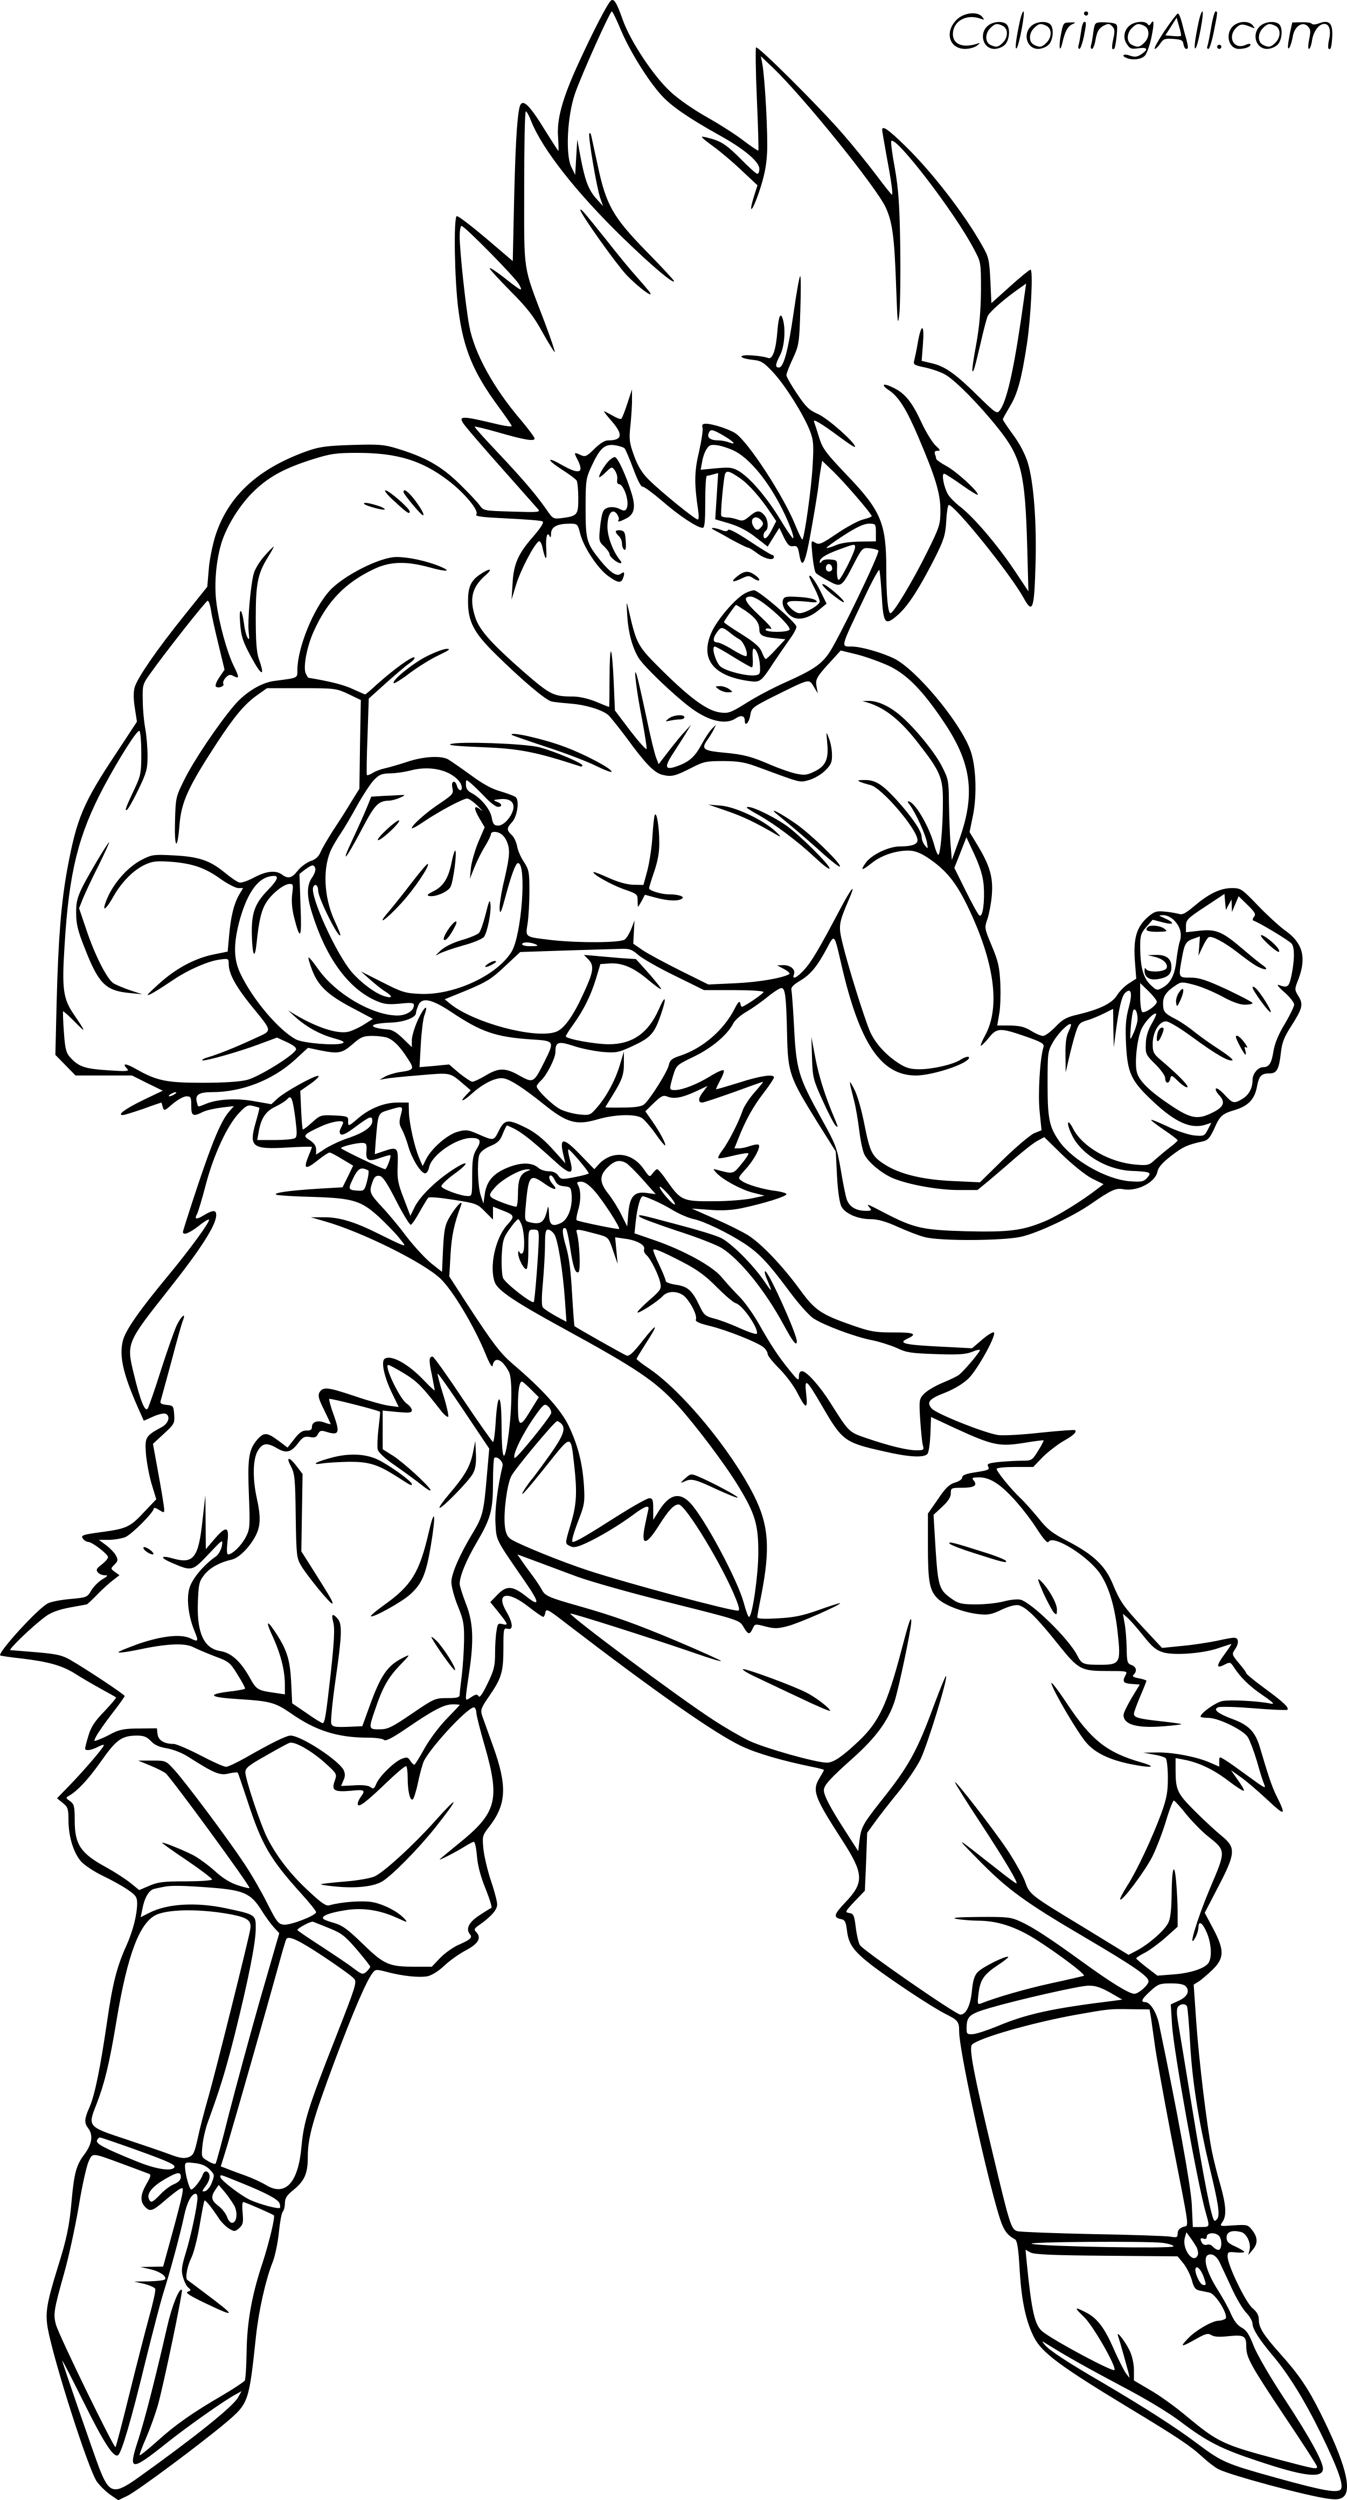
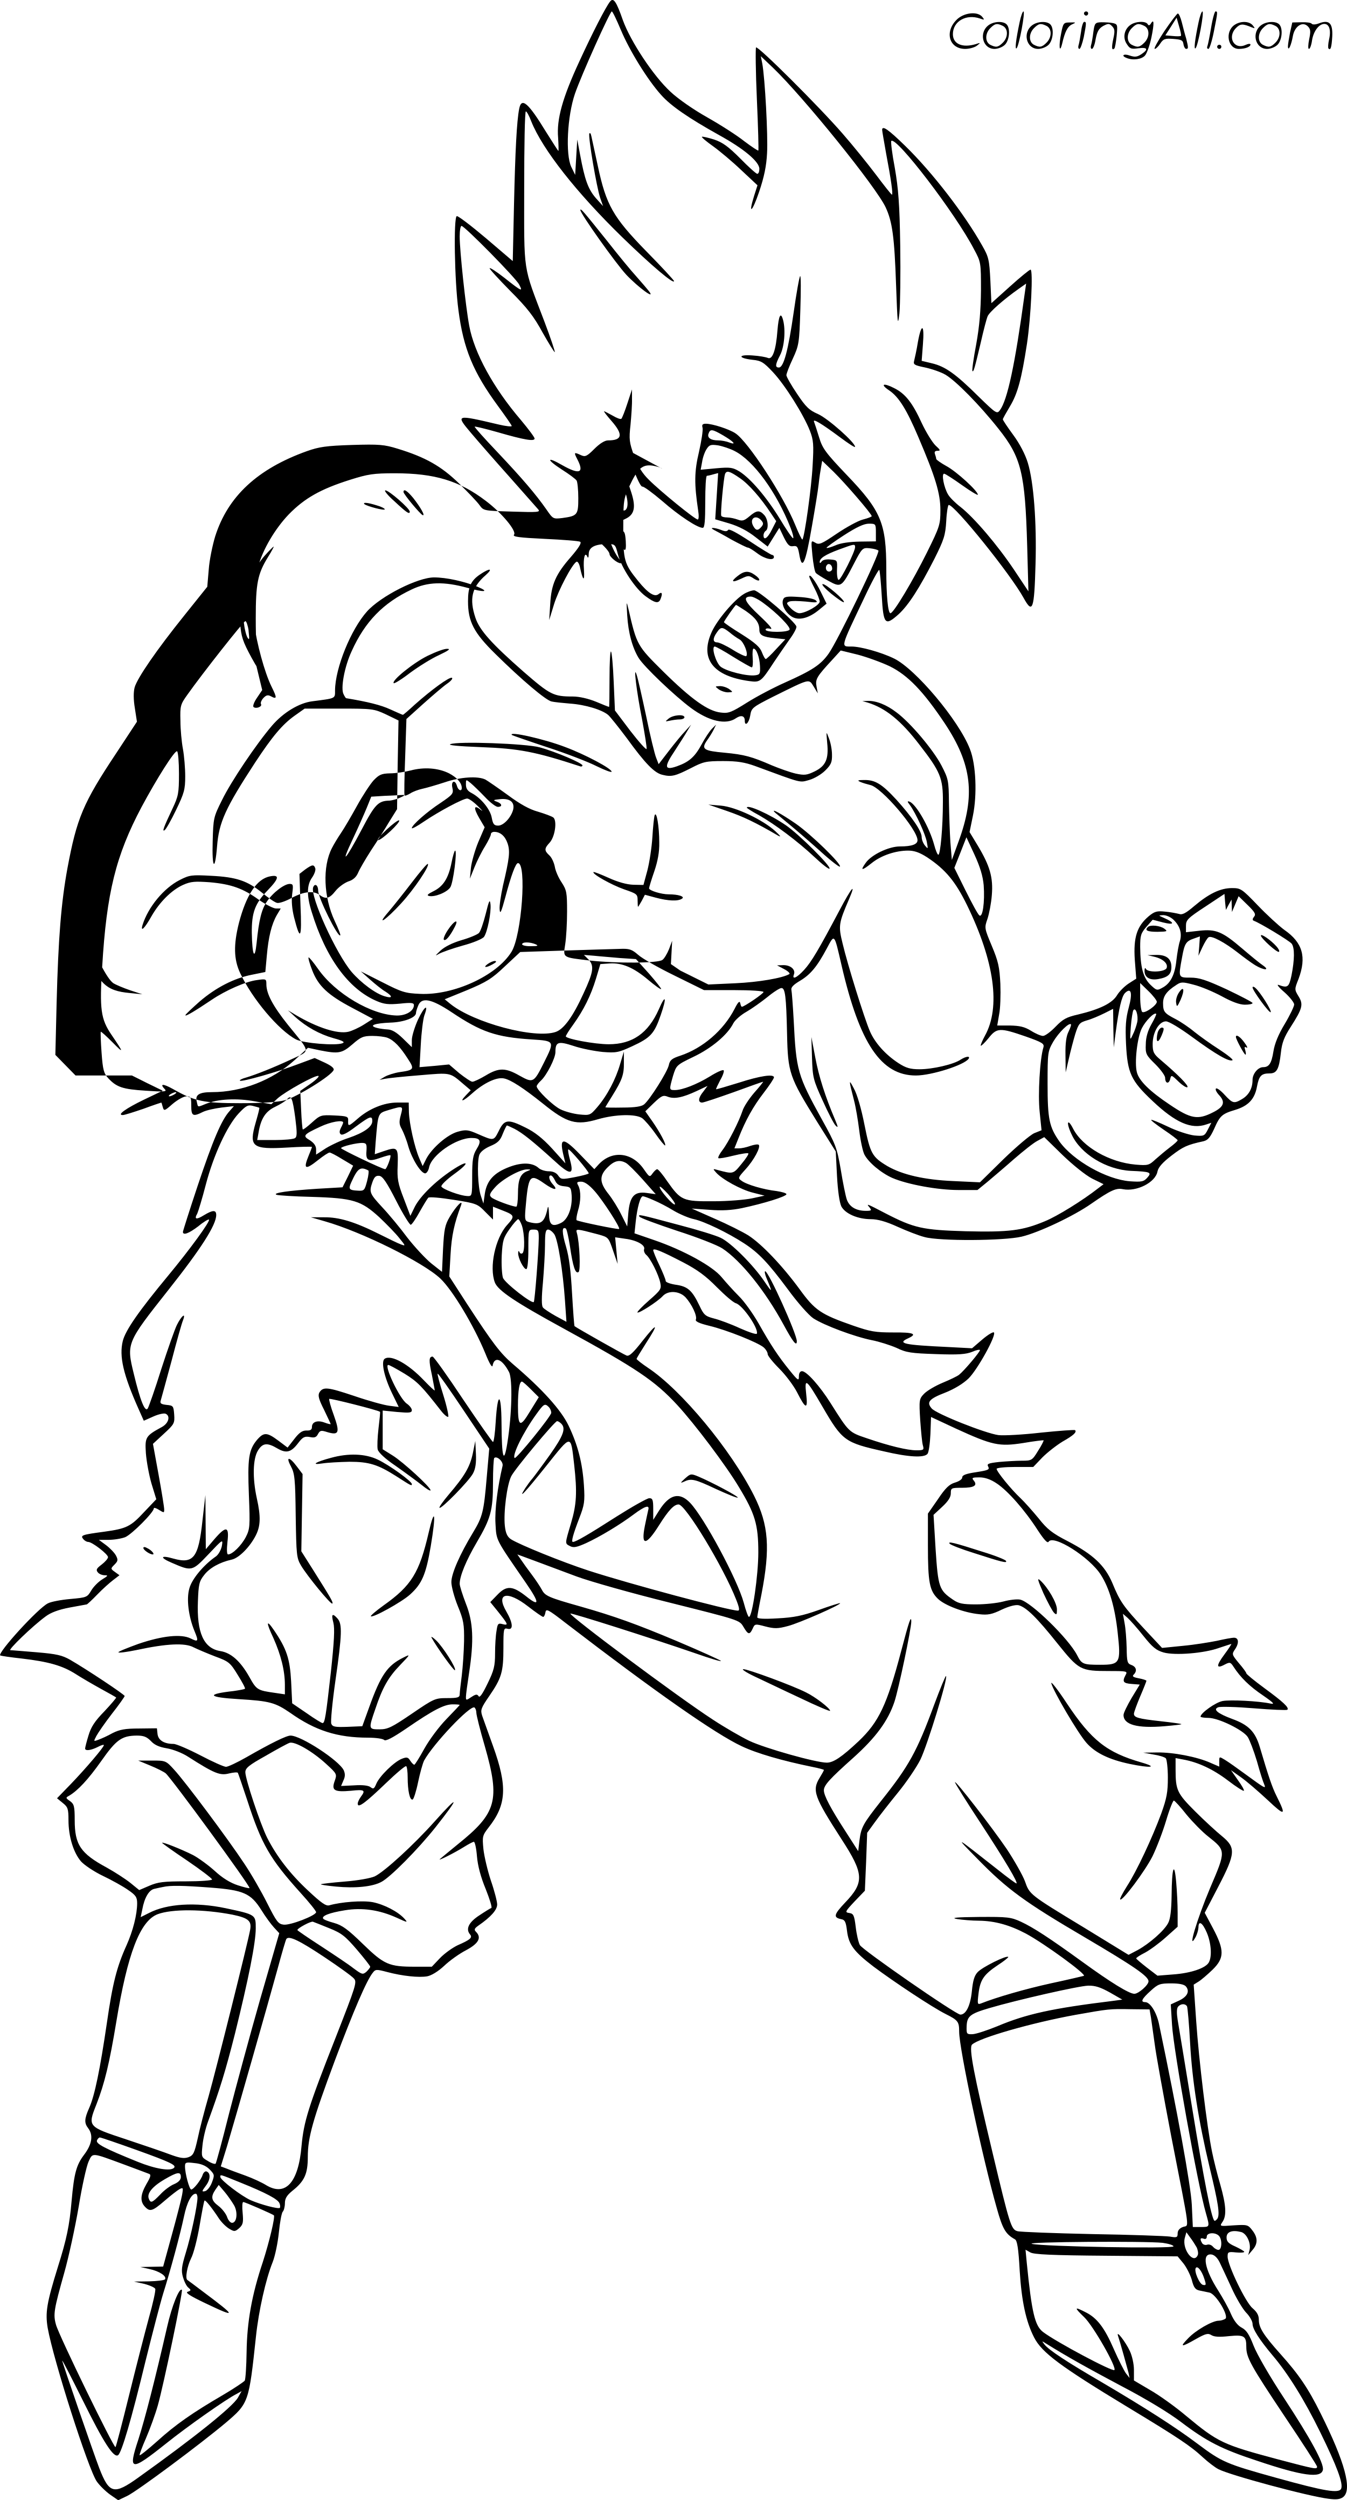
<svg xmlns="http://www.w3.org/2000/svg" version="1.0" viewBox="0 0 647.283 1200.704" preserveAspectRatio="xMidYMid meet">
  <g transform="translate(-1.102,1200.487) scale(0.1,-0.1)" fill="#000000" stroke="none">
-     <path d="M2943 11998 c-22 -28 -84 -149 -148 -288 -81 -175 -110 -278 -102 -367 2 -35 3 -63 1 -63 -1 0 -28 42 -60 93 -85 139 -117 166 -128 110 -12 -61 -19 -201 -25 -460 l-6 -272 -129 110 c-71 60 -134 108 -140 106 -16 -6 -11 -310 8 -452 24 -185 71 -298 190 -460 36 -49 66 -92 66 -96 0 -4 -28 -1 -62 7 -208 49 -209 49 -133 -41 33 -39 115 -133 184 -210 68 -77 130 -147 138 -156 12 -14 0 -15 -125 -11 -135 4 -137 4 -156 30 -10 15 -55 62 -98 104 -86 84 -162 127 -296 168 -65 20 -88 22 -220 18 -124 -4 -158 -9 -217 -30 -237 -85 -379 -217 -440 -409 -13 -43 -28 -115 -31 -160 l-7 -82 -109 -136 c-136 -169 -227 -302 -240 -347 -6 -23 -6 -58 1 -100 l10 -65 -100 -152 c-159 -239 -189 -311 -234 -552 -30 -164 -44 -334 -52 -648 l-6 -248 49 -50 48 -49 136 0 135 0 74 -37 74 -36 -90 -43 c-87 -42 -132 -74 -102 -74 8 0 52 14 99 30 46 17 85 30 86 30 1 0 4 -10 7 -21 6 -21 8 -20 48 15 24 20 53 36 66 36 21 0 23 -5 23 -45 0 -50 8 -54 56 -30 16 8 57 17 89 21 l60 7 -21 -24 c-39 -43 -80 -140 -153 -358 -39 -117 -71 -218 -71 -222 0 -18 28 -8 74 27 25 21 49 35 51 32 8 -7 -93 -145 -195 -268 -141 -170 -206 -263 -219 -315 -18 -74 2 -161 76 -327 l25 -56 45 20 c24 11 51 17 59 14 25 -10 16 -46 -17 -64 -79 -43 -82 -49 -77 -126 3 -39 15 -105 27 -146 l23 -75 -59 -62 c-65 -70 -84 -79 -192 -94 -105 -14 -115 -17 -100 -35 6 -8 17 -14 24 -14 19 0 95 -59 95 -73 0 -7 -14 -23 -31 -36 -24 -18 -28 -25 -18 -37 6 -8 21 -14 33 -14 18 0 16 -3 -12 -20 -18 -11 -42 -35 -53 -54 -19 -32 -22 -33 -100 -40 -45 -4 -93 -13 -108 -21 -48 -24 -242 -237 -229 -250 2 -2 49 -9 104 -15 128 -15 195 -34 258 -74 28 -18 83 -50 121 -71 39 -21 72 -40 74 -42 2 -1 -23 -31 -56 -66 -47 -48 -65 -76 -77 -117 -9 -29 -16 -57 -16 -62 0 -13 28 -9 60 7 17 9 30 13 30 9 0 -10 -86 -111 -159 -187 l-66 -68 28 -23 c24 -19 27 -28 27 -82 0 -79 24 -156 60 -198 16 -18 64 -50 106 -70 42 -20 96 -50 120 -67 37 -25 44 -35 44 -64 0 -54 -20 -133 -51 -202 -47 -104 -67 -183 -94 -370 -33 -225 -59 -352 -85 -410 -24 -54 -25 -73 -5 -99 25 -33 18 -77 -20 -127 -37 -49 -48 -88 -60 -222 -10 -117 -24 -184 -66 -317 -54 -174 -61 -219 -49 -292 27 -153 195 -679 236 -738 14 -20 43 -48 64 -63 l39 -27 44 21 c49 24 349 247 474 352 109 93 110 96 144 414 13 123 47 274 80 356 12 30 25 94 30 143 5 49 13 94 19 100 5 5 10 24 10 40 0 23 9 38 36 60 58 46 74 81 74 162 0 95 24 179 131 466 88 234 152 384 182 420 12 16 18 16 67 3 75 -20 154 -28 194 -21 21 4 53 24 81 50 25 24 72 58 105 75 62 33 76 61 48 89 -10 10 -7 16 11 29 61 42 91 76 91 102 0 14 -13 65 -30 114 -16 48 -32 116 -36 151 -6 62 -5 66 25 105 86 109 91 197 21 391 -23 63 -46 129 -52 145 -9 28 -6 37 34 95 59 86 68 115 68 231 0 92 1 97 20 92 29 -8 26 28 -6 83 -52 89 5 102 105 24 36 -28 68 -50 72 -50 4 0 9 10 11 22 3 19 13 14 98 -52 433 -332 719 -532 845 -591 74 -35 196 -70 338 -99 31 -6 57 -13 57 -15 0 -3 -9 -19 -20 -37 -38 -62 -27 -91 105 -296 108 -166 110 -207 17 -304 -55 -58 -58 -72 -17 -80 16 -3 21 -14 26 -55 8 -67 33 -100 127 -172 99 -74 283 -196 347 -228 60 -30 65 -37 65 -85 0 -82 113 -610 181 -848 28 -100 42 -124 87 -149 11 -6 17 -43 23 -152 9 -145 30 -243 69 -319 37 -73 126 -139 450 -335 240 -145 302 -186 361 -241 25 -23 59 -49 75 -57 56 -29 431 -130 529 -142 37 -5 55 -3 70 8 45 34 9 168 -108 402 -60 121 -105 187 -193 285 -83 93 -104 127 -104 165 0 21 -9 37 -30 55 -33 27 -120 207 -120 248 0 22 3 24 40 20 22 -2 40 -1 40 3 0 3 -19 14 -42 25 -34 15 -43 24 -43 44 0 27 26 37 70 26 27 -7 49 -55 40 -88 l-6 -23 20 24 c27 30 27 61 -1 96 -20 26 -24 27 -89 23 -68 -5 -68 -5 -54 16 21 30 18 80 -10 179 -14 47 -32 119 -40 159 -24 117 -63 439 -76 627 l-12 175 24 15 c13 8 43 34 67 57 57 56 57 94 2 198 l-40 75 65 125 c84 161 85 188 18 243 -26 21 -84 74 -129 119 -87 87 -94 102 -94 201 l0 55 37 -7 c72 -13 144 -47 215 -101 39 -30 74 -52 76 -49 3 3 -10 26 -29 52 l-33 47 48 -34 c27 -19 85 -69 129 -110 84 -79 90 -76 42 20 -21 42 -39 95 -80 234 -22 74 -53 107 -133 136 -70 26 -94 46 -67 56 10 4 87 2 172 -5 85 -7 157 -10 160 -7 10 10 -19 37 -109 103 -49 36 -88 68 -88 72 0 4 -16 26 -36 49 -33 40 -34 43 -20 64 22 31 20 58 -3 58 -11 0 -48 -7 -83 -15 -35 -7 -108 -19 -163 -24 l-100 -10 -85 91 c-101 108 -117 131 -154 221 -36 84 -92 137 -215 201 -74 38 -98 57 -139 109 -28 34 -67 78 -87 97 -45 42 -115 128 -115 141 0 5 40 9 88 9 l88 0 44 46 c25 25 69 59 97 76 53 30 69 45 60 55 -3 2 -76 -3 -163 -12 -87 -10 -179 -15 -205 -12 -62 8 -299 102 -321 128 -26 30 -13 46 65 76 45 18 86 43 112 68 43 42 135 208 122 221 -4 4 -29 -11 -56 -34 l-49 -42 -114 6 c-214 10 -248 17 -193 42 46 21 26 29 -72 28 -87 0 -109 4 -193 33 -155 54 -183 73 -257 175 -83 113 -181 216 -246 258 -27 17 -99 53 -161 80 l-111 49 85 -6 c59 -5 107 -2 156 8 104 22 214 56 214 67 0 5 -21 11 -47 15 -63 7 -144 31 -168 49 -19 13 -18 15 18 55 42 46 74 107 64 118 -4 4 -22 1 -40 -5 -19 -7 -43 -12 -55 -12 l-22 0 20 50 c34 86 70 151 121 217 27 35 49 68 49 74 0 17 -65 8 -170 -26 -58 -18 -106 -32 -108 -31 -1 2 8 21 20 44 13 22 20 44 16 47 -4 4 -33 -9 -65 -29 -64 -39 -133 -66 -169 -66 -28 0 -28 1 -9 68 16 51 16 52 99 92 86 41 163 105 191 161 8 15 36 40 63 55 26 15 71 47 101 71 29 24 59 43 67 43 18 0 23 -39 27 -220 4 -188 11 -207 143 -420 l91 -145 6 -117 c4 -74 12 -128 21 -147 19 -35 79 -61 142 -61 32 0 72 -11 127 -36 44 -20 103 -43 131 -50 73 -20 381 -18 466 2 81 19 251 99 336 159 91 63 118 76 151 69 66 -13 156 32 166 85 4 20 24 43 67 76 56 43 75 52 153 69 22 5 33 18 52 59 28 64 38 73 102 92 62 19 93 51 104 111 10 53 21 64 61 64 34 0 45 19 54 99 5 48 16 76 47 124 57 89 62 108 38 147 -20 33 -20 34 0 84 39 105 20 174 -68 235 -26 19 -84 72 -128 118 -77 80 -82 83 -124 83 -56 0 -111 -27 -181 -86 -41 -35 -58 -44 -74 -38 -12 3 -42 9 -67 11 -39 4 -50 1 -79 -23 -56 -48 -73 -101 -66 -208 l7 -91 -36 -23 c-20 -13 -45 -38 -56 -56 -23 -39 -83 -68 -187 -93 -57 -13 -73 -22 -109 -59 -23 -24 -50 -44 -60 -44 -10 0 -36 11 -58 25 -31 19 -54 24 -101 25 l-61 0 9 53 c6 28 8 95 6 147 -4 81 -10 108 -41 182 -36 86 -36 87 -21 130 8 24 18 75 21 114 7 85 -9 140 -67 237 l-40 66 16 78 c21 101 15 247 -14 320 -53 138 -263 387 -366 436 -62 30 -160 57 -203 57 -53 0 -55 -10 61 234 36 77 69 137 72 134 3 -3 8 -59 12 -124 8 -139 16 -147 81 -89 48 44 100 125 172 266 46 92 53 113 57 182 2 42 8 77 12 77 29 0 298 -334 360 -447 43 -78 51 -57 57 162 6 201 -9 396 -37 487 -12 40 -39 92 -70 134 -28 38 -50 71 -50 75 0 4 16 32 35 64 36 60 55 130 81 300 19 128 30 355 17 355 -5 0 -49 -36 -99 -81 l-89 -80 -5 108 c-5 100 -8 114 -39 168 -84 150 -239 351 -369 478 -83 81 -112 101 -112 78 0 -6 9 -56 19 -113 24 -126 34 -198 28 -198 -3 0 -37 43 -76 95 -40 53 -112 142 -161 198 -112 129 -407 423 -416 414 -3 -3 -2 -115 4 -249 6 -134 9 -245 7 -246 -2 -2 -32 18 -68 45 -35 28 -115 79 -177 114 -66 37 -141 89 -178 124 -82 76 -191 241 -228 343 -31 89 -45 110 -61 90z m52 -138 c41 -98 128 -239 193 -311 47 -53 132 -111 277 -192 122 -67 195 -129 195 -163 0 -13 -4 -24 -10 -24 -5 0 -42 33 -82 74 -57 57 -84 77 -126 91 -29 9 -55 15 -58 13 -2 -3 22 -23 53 -45 32 -23 93 -74 136 -115 l78 -73 -16 -50 c-30 -96 -9 -79 24 19 24 71 35 124 38 185 5 84 -10 361 -23 431 l-7 35 58 -55 c147 -141 497 -574 542 -671 32 -69 42 -141 50 -373 7 -189 8 -203 16 -136 4 41 6 188 4 325 -3 200 -9 274 -26 373 -13 68 -20 126 -17 130 24 23 309 -349 398 -521 33 -61 33 -64 33 -197 -1 -95 -7 -171 -23 -259 -13 -68 -21 -126 -18 -128 5 -6 10 10 40 137 13 58 28 115 33 126 8 20 77 81 151 133 l34 24 -7 -49 c-47 -344 -83 -510 -119 -559 -14 -19 -18 -17 -103 66 -110 109 -160 144 -223 159 l-50 12 6 79 c8 98 -7 105 -24 12 -6 -38 -15 -78 -18 -90 -5 -19 0 -22 53 -33 32 -7 76 -22 98 -35 50 -30 162 -143 254 -259 110 -138 128 -213 138 -561 l6 -220 -70 105 c-80 119 -190 248 -256 300 -25 19 -52 46 -60 60 -20 33 -33 100 -19 100 5 0 44 -25 86 -55 42 -30 76 -50 76 -46 0 18 -102 111 -150 137 -27 15 -50 31 -50 35 0 4 -3 14 -6 23 -4 11 0 16 12 16 16 0 14 4 -10 26 -15 15 -45 63 -66 108 -44 96 -78 140 -132 167 -53 27 -69 19 -24 -11 46 -31 84 -92 140 -224 82 -192 106 -270 106 -351 0 -69 -3 -79 -65 -204 -66 -133 -160 -291 -175 -291 -12 0 -20 84 -20 211 0 221 -25 281 -189 452 -104 109 -118 129 -134 182 -10 33 -21 66 -24 74 -8 18 33 -6 126 -75 39 -29 71 -50 71 -45 0 21 -129 135 -177 157 -44 19 -60 35 -102 98 -28 41 -51 82 -51 89 0 8 14 44 31 80 29 63 31 73 36 234 3 92 3 165 -1 162 -4 -4 -18 -82 -31 -174 -26 -181 -48 -265 -71 -265 -19 0 -18 14 6 60 20 39 27 120 14 168 -11 41 -21 23 -27 -50 -7 -95 -24 -142 -46 -132 -9 4 -42 10 -75 12 -70 5 -69 -13 1 -21 42 -4 54 -12 99 -60 58 -62 147 -204 177 -281 17 -44 19 -66 13 -166 -5 -105 -39 -346 -49 -356 -2 -3 -18 29 -35 71 -57 140 -227 400 -287 439 -30 20 -110 46 -142 46 -16 0 -20 -5 -16 -19 3 -11 -5 -63 -17 -116 -23 -96 -23 -154 -4 -282 4 -24 3 -43 -2 -43 -13 0 -180 136 -234 190 -33 32 -53 65 -72 116 -23 65 -25 78 -17 150 4 43 8 99 7 124 l0 45 -22 -67 c-12 -37 -25 -70 -29 -74 -3 -4 -22 3 -42 15 -20 11 -39 21 -41 21 -3 0 13 -21 35 -46 58 -66 53 -94 -16 -94 -16 0 -40 -15 -66 -41 -36 -36 -44 -39 -64 -30 -34 16 -35 14 -18 -19 35 -67 11 -76 -72 -29 -76 44 -78 28 -2 -21 35 -22 67 -46 71 -53 4 -7 8 -44 8 -84 0 -81 -4 -86 -78 -96 -43 -5 -44 -4 -75 41 -51 73 -116 149 -236 276 -62 65 -111 120 -109 122 2 2 51 -10 108 -26 131 -38 180 -46 180 -31 0 6 -30 46 -66 89 -132 154 -224 322 -248 452 -17 90 -46 360 -46 430 0 28 4 50 9 50 14 0 261 -250 277 -282 19 -36 13 -34 -74 35 -35 27 -65 47 -68 44 -3 -2 42 -51 98 -108 83 -83 114 -123 157 -202 30 -53 56 -95 58 -93 2 2 -20 68 -50 147 -105 276 -97 224 -97 641 0 202 3 368 8 368 4 0 16 -21 26 -48 54 -135 218 -343 438 -557 140 -136 248 -227 248 -210 0 4 -60 69 -134 144 -159 163 -192 221 -232 408 -14 65 -28 129 -31 143 -3 14 -7 20 -10 13 -6 -16 35 -257 52 -308 l14 -40 -35 39 c-37 43 -53 88 -75 206 l-14 75 -5 -85 -5 -85 -19 39 c-28 60 -19 243 18 351 31 90 168 394 177 395 4 0 23 -40 44 -90z m491 -1946 c51 -30 67 -48 29 -34 -15 6 -38 10 -53 10 -36 0 -54 13 -46 33 8 23 18 21 70 -9z m-474 -62 c5 -5 24 -50 42 -98 19 -51 37 -88 44 -86 7 1 49 -30 95 -69 80 -70 169 -129 195 -129 9 0 12 32 12 125 0 69 3 125 8 125 4 0 18 3 31 7 l23 6 -7 -111 -7 -111 68 -20 c46 -14 88 -36 126 -66 l58 -45 28 45 28 45 22 -46 c18 -36 27 -45 44 -42 19 3 23 -3 29 -35 14 -86 30 -53 62 133 14 80 29 170 32 200 3 30 9 68 12 84 l5 28 55 -53 c56 -55 183 -202 183 -213 0 -3 -19 -10 -42 -16 -24 -6 -80 -37 -126 -68 -74 -50 -85 -55 -104 -43 -20 12 -20 12 -13 -61 4 -40 11 -78 16 -84 5 -6 32 -23 60 -38 62 -34 64 -33 123 81 40 77 42 78 76 75 19 -2 38 -7 42 -11 10 -9 -196 -435 -239 -495 -38 -54 -80 -81 -210 -139 -54 -24 -136 -67 -182 -96 -75 -47 -89 -53 -126 -48 -61 6 -142 64 -277 197 -125 124 -127 126 -167 300 -10 41 -10 39 -6 -30 5 -84 25 -156 55 -205 26 -42 172 -181 250 -239 87 -65 170 -84 218 -50 24 16 42 12 42 -12 0 -30 20 -12 26 24 6 37 9 40 112 92 178 88 169 86 193 48 l20 -33 -6 32 c-7 36 0 48 76 130 l40 44 82 -20 c45 -12 114 -37 154 -56 87 -43 161 -120 264 -274 131 -197 148 -346 66 -568 l-32 -88 -7 85 c-3 47 -6 134 -7 194 -1 103 -3 111 -36 175 -40 76 -149 205 -215 254 -49 38 -99 57 -139 56 l-26 -1 25 -7 c86 -26 161 -87 249 -202 101 -130 114 -161 113 -276 0 -120 -12 -253 -22 -253 -4 0 -13 21 -20 48 -23 84 -86 194 -118 207 -12 4 -12 1 2 -17 28 -39 75 -141 81 -178 6 -33 6 -34 -9 -16 -9 11 -16 29 -16 41 0 29 -47 97 -121 179 -71 77 -103 96 -156 95 -30 0 -34 -2 -18 -9 11 -5 32 -11 48 -15 54 -11 227 -214 227 -265 0 -20 -27 -30 -85 -30 -53 0 -137 -40 -164 -79 -28 -39 -19 -39 30 0 45 36 114 59 174 59 30 0 55 -9 91 -32 89 -59 136 -116 192 -230 132 -271 162 -490 86 -627 -13 -24 -22 -46 -20 -48 2 -2 19 14 37 36 40 51 55 51 177 9 82 -29 92 -35 87 -53 -17 -54 -27 -227 -18 -310 l9 -88 -35 -14 c-20 -9 -86 -65 -148 -125 l-113 -111 -128 6 c-139 6 -244 30 -317 72 -73 44 -82 59 -110 199 -15 76 -35 146 -51 174 -25 48 -25 43 1 -58 8 -30 19 -95 25 -144 6 -49 17 -101 25 -116 20 -38 80 -88 134 -112 72 -31 217 -58 318 -58 l91 0 49 40 c26 22 84 71 127 109 44 38 94 78 112 87 l33 18 88 -86 c51 -49 111 -97 142 -113 l55 -27 -25 -19 c-75 -59 -198 -135 -257 -159 -108 -45 -171 -53 -380 -48 -208 6 -248 15 -386 86 -92 48 -93 48 -77 29 12 -15 10 -17 -17 -17 -48 0 -80 20 -92 55 -6 18 -19 82 -29 144 -18 104 -24 120 -90 239 -118 214 -124 235 -136 477 -4 72 -9 137 -11 146 -3 12 10 25 40 43 51 30 83 68 130 156 38 71 35 75 71 -81 87 -376 190 -529 357 -529 76 0 235 51 254 81 8 14 -14 11 -39 -5 -34 -23 -135 -46 -197 -46 -45 0 -65 6 -101 29 -63 41 -114 98 -138 154 -27 63 -107 319 -131 421 -21 85 -19 97 31 213 36 84 12 56 -46 -54 -99 -187 -135 -248 -170 -286 -35 -38 -59 -49 -49 -22 9 23 -15 45 -50 45 l-31 -1 34 -18 c19 -10 30 -21 25 -24 -32 -19 -148 -39 -259 -44 l-130 -6 -135 67 c-74 37 -156 81 -181 98 l-45 31 3 56 3 56 -15 -40 c-9 -22 -23 -46 -32 -52 -21 -16 -219 -17 -348 -3 -134 16 -129 12 -119 78 5 32 9 102 9 157 0 91 -2 103 -26 140 -15 22 -30 56 -33 76 -4 20 -15 44 -26 54 -25 23 -25 33 1 61 26 28 37 105 18 121 -8 6 -41 18 -74 28 -41 11 -87 37 -145 80 -47 34 -95 67 -107 74 -36 18 -120 13 -196 -13 -40 -13 -88 -27 -107 -31 -19 -4 -46 -14 -58 -22 -13 -8 -26 -13 -28 -10 -2 2 -1 85 3 185 l6 182 81 73 c45 40 96 84 115 97 19 13 29 26 22 28 -13 4 -97 -57 -178 -129 -29 -27 -55 -49 -57 -49 -2 0 -29 12 -60 26 -45 21 -110 37 -213 54 -1 0 -7 8 -12 19 -15 27 4 132 39 207 64 142 152 232 288 296 77 37 155 39 268 8 83 -23 108 -20 49 5 -64 26 -150 45 -209 45 -79 0 -256 -90 -322 -163 -78 -87 -153 -272 -154 -379 0 -41 5 -38 -110 -53 -63 -8 -139 -54 -193 -117 -76 -89 -196 -267 -240 -357 -41 -82 -42 -87 -45 -199 -4 -130 11 -148 21 -24 9 116 40 184 183 403 83 126 131 183 190 225 l48 34 165 0 c161 0 168 -1 226 -28 l60 -29 -4 -213 -3 -213 -38 -61 c-20 -34 -59 -95 -87 -137 -27 -42 -55 -90 -62 -107 -9 -21 -24 -35 -47 -42 -19 -7 -47 -27 -62 -46 -29 -37 -47 -41 -76 -19 -30 22 -75 17 -134 -14 -29 -16 -61 -27 -71 -24 -10 2 -42 24 -72 49 -70 57 -123 75 -244 81 -94 5 -104 4 -151 -20 -77 -39 -152 -130 -179 -216 -11 -37 10 -17 43 42 39 68 96 125 151 150 38 17 57 18 129 13 102 -9 160 -29 237 -85 32 -22 69 -41 81 -41 l23 0 -19 -32 c-25 -44 -40 -104 -48 -196 l-7 -77 -64 -13 c-87 -17 -174 -62 -252 -129 -35 -31 -66 -60 -68 -65 -3 -10 48 21 127 74 65 44 162 87 215 94 47 7 47 6 47 -22 1 -45 32 -103 103 -192 112 -138 110 -123 20 -165 -90 -42 -174 -75 -221 -89 -19 -5 -32 -12 -29 -15 8 -7 184 43 278 79 l81 30 48 -22 c32 -15 47 -27 43 -36 -10 -27 -179 -131 -234 -145 -35 -9 -110 -14 -214 -14 -175 0 -220 9 -322 67 -50 28 -68 28 -40 -1 10 -11 -6 -12 -93 -6 -111 7 -140 17 -180 60 -21 23 -26 39 -32 123 -4 53 -5 98 -4 100 2 2 27 -21 56 -50 56 -57 56 -53 -4 35 -52 76 -58 123 -45 327 21 356 66 535 189 767 74 138 160 274 171 268 5 -4 9 -52 9 -108 0 -93 -3 -108 -31 -167 -43 -91 -51 -113 -38 -104 6 3 31 47 55 97 39 81 44 98 44 162 0 39 -5 98 -11 131 -6 32 -12 93 -12 135 -2 72 0 79 33 125 72 102 271 354 279 354 5 0 12 -21 16 -46 3 -25 20 -99 36 -165 l29 -120 -25 -37 c-14 -20 -21 -40 -17 -44 11 -11 44 1 36 14 -3 5 2 18 11 28 14 15 22 17 37 9 29 -16 30 -8 3 46 -34 69 -72 210 -84 305 -11 82 -3 189 20 273 21 80 81 181 146 249 76 78 153 122 296 167 86 27 111 31 215 31 191 0 310 -36 437 -133 77 -58 149 -145 135 -162 -8 -10 24 -14 148 -20 87 -4 164 -10 170 -14 8 -5 -7 -29 -44 -72 -73 -83 -95 -132 -100 -227 l-5 -77 23 75 c21 68 86 192 108 205 5 3 12 -7 16 -22 15 -71 24 -77 20 -16 -4 58 5 90 17 61 3 -7 6 -1 6 15 1 32 30 47 90 47 36 0 38 -1 50 -48 16 -64 84 -167 134 -203 45 -33 62 -36 71 -13 11 27 7 37 -9 24 -19 -16 -50 3 -98 62 -68 84 -72 99 -72 253 0 133 2 143 28 200 41 88 63 108 111 102 21 -3 43 -10 48 -15z m529 -13 c91 -46 202 -198 269 -369 11 -27 16 -50 12 -50 -4 0 -33 42 -64 94 -64 104 -140 193 -194 227 -32 19 -44 21 -111 15 l-75 -7 7 38 c3 21 13 49 22 62 13 20 20 22 55 17 22 -4 58 -16 79 -27z m25 -130 c43 -29 100 -94 151 -171 l24 -36 -21 -41 c-20 -41 -40 -54 -40 -27 0 8 5 18 10 21 16 10 12 57 -7 77 -22 24 -36 23 -71 -7 -25 -21 -34 -24 -57 -15 -14 5 -37 10 -50 10 -13 0 -26 3 -28 8 -5 8 11 180 18 200 7 19 22 15 71 -19z m104 -204 c10 -12 10 -18 0 -30 -17 -20 -27 -19 -40 5 -19 36 14 56 40 25z m550 -58 l0 -42 -77 -1 c-49 -1 -93 -7 -117 -18 -22 -9 -41 -15 -43 -12 -2 2 35 29 83 60 62 40 97 56 120 56 33 0 34 -1 34 -43z m-100 -70 c0 -21 -68 -157 -79 -157 -5 0 -9 21 -8 48 2 47 2 47 -32 50 -20 2 -37 -2 -42 -10 -5 -8 -9 -9 -9 -2 0 18 26 35 93 60 74 27 77 28 77 11z m-110 -103 c0 -8 -7 -14 -15 -14 -15 0 -21 21 -9 33 10 9 24 -2 24 -19z m-1841 -983 c38 -20 61 -46 61 -70 0 -19 -17 -12 -23 9 -9 33 -30 24 -22 -9 6 -27 2 -32 -57 -72 -66 -43 -138 -107 -138 -121 0 -5 27 10 59 32 71 48 187 110 207 110 8 0 31 -16 52 -37 20 -20 27 -28 14 -18 -34 28 -37 11 -8 -39 l26 -44 -31 -72 c-16 -39 -32 -95 -35 -123 l-5 -52 22 55 c12 30 35 76 51 101 15 25 28 51 28 58 0 6 7 11 16 11 29 0 52 -20 64 -55 13 -38 9 -72 -22 -203 -10 -46 -18 -98 -16 -115 2 -25 8 -12 27 58 28 106 50 165 61 165 43 0 18 -347 -31 -426 -70 -114 -278 -210 -440 -202 -71 3 -87 8 -181 56 l-103 52 45 -40 c25 -22 57 -48 73 -57 36 -23 35 -34 -2 -23 -44 12 -114 64 -160 117 -75 88 -201 365 -185 407 8 21 24 10 24 -17 0 -34 95 -225 106 -214 3 2 -10 34 -27 70 -53 114 -59 260 -13 349 9 18 29 51 44 73 15 22 49 80 76 129 27 49 63 104 80 123 27 28 38 33 80 34 27 0 72 7 99 14 64 17 132 12 184 -14z m172 -113 c25 -27 53 -48 62 -48 24 0 21 16 -5 25 -20 7 -17 9 16 12 47 5 71 -14 63 -50 -10 -38 -46 -77 -72 -77 -20 0 -25 7 -31 38 -7 40 -51 94 -96 118 -20 10 -28 22 -28 41 0 26 0 26 23 7 12 -10 43 -40 68 -66z m2397 -424 c6 -81 -5 -159 -21 -145 -7 5 -36 59 -66 119 l-54 109 29 73 29 74 39 -84 c27 -59 40 -102 44 -146z m-3212 81 c3 -8 -4 -28 -15 -44 -26 -36 -27 -87 -2 -166 67 -219 176 -369 311 -427 37 -16 57 -18 113 -13 55 6 67 4 67 -7 0 -28 -38 -51 -83 -50 -121 3 -294 105 -377 223 -23 33 -44 58 -46 56 -3 -2 5 -30 17 -61 29 -76 76 -120 194 -182 l98 -52 -44 -28 c-24 -15 -57 -30 -74 -34 -52 -12 -150 20 -252 80 l-38 23 35 -32 c53 -48 117 -83 184 -102 45 -12 56 -19 43 -24 -31 -13 -189 0 -223 18 -83 43 -212 196 -269 319 -31 66 -32 136 -6 240 35 134 85 211 148 224 49 10 46 -9 -10 -67 -61 -63 -77 -107 -76 -205 2 -107 14 -134 23 -49 11 111 24 164 50 201 28 42 83 84 109 84 17 0 18 -5 12 -49 -4 -33 -1 -70 9 -111 30 -118 38 -105 31 57 l-5 151 27 21 c34 24 42 26 49 6z m4389 -175 l14 25 1 -30 1 -30 16 38 16 38 43 -42 c36 -35 41 -45 31 -57 -8 -10 -8 -16 -1 -19 29 -10 171 -96 182 -110 15 -20 14 -78 -1 -153 -12 -56 -18 -61 -62 -45 -11 4 1 -12 28 -35 26 -23 47 -50 47 -59 0 -9 -20 -51 -45 -93 -31 -51 -49 -95 -55 -134 -9 -56 -21 -74 -49 -74 -25 0 -51 -32 -51 -61 0 -41 -18 -73 -50 -92 -39 -23 -45 -22 -84 20 -19 21 -38 35 -42 30 -4 -4 3 -18 15 -31 32 -34 23 -57 -29 -83 -73 -37 -106 -32 -208 37 -96 64 -148 115 -158 156 -12 47 2 167 24 211 19 37 60 78 69 69 2 -1 -8 -24 -23 -50 -17 -30 -27 -63 -27 -96 -2 -46 1 -52 46 -96 26 -26 47 -55 47 -65 0 -27 17 -32 24 -7 5 22 6 22 41 -12 19 -18 38 -30 42 -26 7 7 -44 59 -130 132 -32 27 -37 37 -37 75 0 57 31 109 64 109 14 0 67 -32 127 -76 112 -82 174 -118 192 -111 7 2 -22 25 -63 52 -41 26 -95 65 -120 85 -25 21 -65 48 -90 61 -54 28 -60 35 -60 77 0 33 17 57 64 87 22 15 30 15 83 1 33 -8 93 -33 134 -55 49 -27 87 -41 112 -41 20 0 37 3 37 8 0 4 -56 33 -123 65 -100 46 -133 57 -175 57 -59 0 -59 -1 -41 96 12 68 19 79 58 92 l28 10 -3 -46 -4 -47 19 41 c11 23 24 45 30 48 14 9 76 -24 139 -73 28 -22 66 -50 84 -61 41 -25 74 -27 39 -2 -14 9 -59 46 -100 81 -97 83 -127 95 -208 86 l-63 -7 0 31 c0 28 9 37 93 92 l92 61 3 -38 4 -39 13 25z m-266 -71 c32 -30 43 -66 32 -103 -6 -17 -13 -59 -17 -93 -7 -70 -29 -112 -68 -132 -25 -14 -28 -13 -58 16 -34 34 -47 83 -48 180 0 55 3 66 30 97 l30 34 50 -13 c55 -14 58 -2 6 21 -30 13 -30 13 -5 14 14 0 35 -9 48 -21z m-3064 -119 c15 -7 10 -9 -22 -9 -24 -1 -43 4 -43 9 0 12 37 12 65 0z m492 -50 c18 -17 97 -62 175 -100 l142 -70 143 0 c80 0 143 -4 143 -9 0 -8 -93 -71 -104 -71 -3 0 -6 8 -8 18 -3 12 -11 4 -27 -28 -53 -103 -153 -189 -261 -225 -40 -13 -50 -21 -55 -45 -7 -33 -92 -167 -119 -189 -12 -10 -44 -15 -102 -15 -46 -1 -84 0 -84 1 0 2 15 26 33 55 48 77 57 103 56 161 l0 52 -18 -60 c-21 -73 -62 -151 -109 -206 -35 -41 -37 -41 -88 -36 -28 3 -69 14 -91 25 -38 20 -113 93 -113 110 0 5 9 17 21 28 27 25 69 107 69 136 0 50 13 54 87 30 38 -13 101 -25 140 -29 65 -5 76 -3 141 27 89 41 107 60 138 150 30 86 24 104 -9 28 -51 -115 -127 -168 -241 -168 -67 0 -206 26 -206 38 0 4 16 30 36 57 50 70 84 138 109 220 l21 70 44 3 c60 4 115 -19 185 -78 32 -27 61 -48 63 -45 2 2 -24 35 -58 74 l-63 70 -76 5 c-42 4 -98 8 -125 11 l-49 4 23 -23 c27 -30 23 -59 -25 -162 -51 -112 -95 -172 -134 -185 -101 -34 -392 44 -505 134 l-28 23 108 44 c93 39 118 54 181 114 l74 69 212 7 c117 4 236 7 266 8 46 2 58 -2 88 -28z m2493 -226 c0 -17 -57 -57 -70 -49 -5 3 -10 36 -10 73 l0 66 40 -39 c22 -21 40 -45 40 -51z m-135 -28 c-14 -52 -17 -89 -13 -175 7 -140 24 -176 127 -273 111 -105 187 -138 259 -113 l24 8 -17 -33 c-16 -31 -19 -32 -65 -28 -26 3 -83 21 -126 42 -42 20 -79 35 -81 33 -2 -3 26 -24 61 -48 36 -24 66 -47 66 -50 0 -4 -17 -19 -37 -34 -21 -16 -52 -42 -70 -58 -30 -28 -35 -30 -95 -25 -126 11 -255 85 -300 172 -28 55 -35 30 -7 -28 43 -93 166 -168 284 -174 95 -4 102 -7 79 -33 -17 -19 -27 -21 -84 -17 -112 9 -272 99 -338 191 -49 70 -57 107 -57 277 0 151 1 156 27 202 26 44 76 93 85 84 3 -2 -3 -18 -11 -35 -11 -21 -16 -55 -15 -113 l1 -83 15 65 c8 36 22 89 31 119 16 50 20 55 57 66 22 6 59 22 83 34 l42 21 1 -92 2 -93 9 70 c16 120 29 174 45 191 30 29 37 0 18 -70z m-3254 -22 c142 -95 213 -120 387 -131 109 -7 109 -7 57 -111 -49 -98 -52 -99 -117 -63 -68 39 -100 39 -163 1 -27 -16 -56 -30 -64 -30 -7 0 -35 19 -63 41 l-49 42 -71 -7 -71 -6 6 107 c3 60 11 123 17 141 22 59 1 46 -30 -19 -16 -35 -30 -80 -30 -99 l0 -34 -43 42 c-30 29 -52 42 -72 43 -17 1 -41 4 -55 8 -39 11 -8 22 68 25 64 2 122 24 122 46 0 5 4 20 10 34 16 44 63 35 161 -30z m3295 -47 c-4 -18 -13 -45 -22 -62 -13 -29 -14 -27 -9 39 3 38 9 74 12 79 11 18 25 -24 19 -56z m-3603 -76 c31 -12 61 -43 98 -101 33 -50 30 -54 -41 -64 -25 -4 -56 -14 -70 -22 l-25 -15 25 5 c14 3 89 11 166 17 154 13 145 15 214 -44 l33 -28 -23 -24 c-35 -37 -13 -30 31 10 55 49 116 78 151 71 33 -6 94 -46 188 -121 116 -94 160 -106 265 -75 84 24 181 26 212 5 12 -9 41 -42 64 -75 23 -33 44 -58 46 -56 6 6 -25 64 -62 117 l-33 47 41 40 c37 35 45 39 67 30 32 -12 71 -4 138 27 l53 25 -20 -27 c-25 -30 -27 -53 -6 -53 8 0 76 23 152 50 76 28 139 50 141 50 2 0 -17 -24 -42 -52 -25 -29 -51 -68 -57 -88 -17 -51 -67 -150 -96 -188 -14 -18 -23 -36 -20 -39 3 -3 36 3 72 12 37 9 69 14 72 11 3 -3 -12 -26 -33 -51 -40 -49 -39 -49 -114 -29 -24 7 -24 6 -8 -12 28 -32 120 -83 178 -97 l55 -14 -60 -13 c-33 -7 -116 -14 -185 -14 -147 -1 -157 3 -222 95 -22 33 -44 59 -49 59 -4 0 -14 -9 -22 -20 -14 -20 -15 -19 -43 21 -57 82 -154 91 -218 20 l-19 -21 -69 71 c-79 82 -99 82 -81 3 l11 -46 -64 71 c-44 48 -83 79 -126 100 -86 43 -103 41 -130 -15 -25 -49 -23 -49 -103 -14 -44 19 -55 21 -94 10 -49 -13 -123 -77 -151 -129 l-18 -36 -16 37 c-23 53 -48 166 -50 221 l-1 47 -55 0 c-64 0 -137 -30 -192 -79 -43 -37 -45 -37 -44 -8 1 20 -4 22 -66 25 -65 3 -68 2 -108 -34 -22 -20 -42 -35 -44 -33 -2 2 -6 45 -8 95 l-4 90 49 34 c27 19 44 36 38 38 -15 5 -159 -75 -196 -108 l-30 -28 -80 14 c-87 16 -177 11 -234 -12 -42 -17 -38 -18 -44 8 -10 35 10 48 72 48 144 0 291 57 399 155 l63 58 56 -12 c91 -18 107 -15 158 29 40 35 52 40 95 40 27 0 60 -4 73 -9z m-1023 -271 c-8 -5 -19 -10 -25 -10 -5 0 -3 5 5 10 8 5 20 10 25 10 6 0 3 -5 -5 -10z m580 -114 c9 -72 9 -91 -2 -97 -7 -5 -51 -9 -97 -9 l-84 0 6 33 c11 70 34 105 81 127 25 12 50 28 57 36 19 23 26 6 39 -90z m-173 49 c2 -1 -6 -32 -17 -70 -34 -118 -18 -131 152 -121 65 4 118 5 118 3 0 -3 -7 -21 -15 -40 -28 -68 -18 -73 46 -22 24 19 48 35 54 35 5 0 32 -14 61 -32 l52 -31 -25 -52 -26 -52 -121 -7 c-139 -9 -218 -20 -196 -29 8 -3 85 -8 170 -10 199 -6 236 -18 323 -97 36 -34 80 -79 97 -101 31 -38 31 -39 7 -30 -14 5 -61 28 -105 50 -116 58 -191 81 -264 80 l-63 0 66 -19 c179 -51 473 -197 556 -275 59 -56 161 -226 216 -359 19 -48 33 -71 35 -60 9 48 46 33 79 -30 18 -35 14 -204 -8 -341 -17 -106 -27 -72 -28 95 -1 150 -19 154 -28 6 -3 -53 -9 -96 -13 -96 -3 0 -68 92 -144 205 -75 113 -141 205 -146 205 -18 0 -19 -18 -4 -86 7 -38 14 -72 14 -76 0 -4 -23 18 -52 48 -74 78 -156 124 -188 104 -19 -12 -4 -85 34 -164 l33 -68 -46 6 c-25 3 -101 24 -168 47 -129 43 -149 45 -167 17 -8 -14 -4 -32 22 -83 17 -36 32 -67 32 -69 0 -2 -13 1 -29 7 -34 13 -61 4 -61 -21 0 -13 -7 -18 -27 -17 -20 0 -35 -11 -58 -41 l-32 -41 -44 33 c-55 41 -70 42 -103 4 -40 -48 -46 -89 -39 -265 6 -150 5 -163 -15 -202 -21 -40 -64 -83 -85 -83 -6 0 -7 22 -3 60 9 76 -6 79 -63 13 l-41 -48 -1 130 -1 130 -14 -122 c-19 -179 -43 -210 -140 -183 -62 18 -67 5 -8 -20 97 -42 98 -42 177 41 69 73 70 74 64 39 -4 -19 -17 -42 -29 -50 -58 -40 -115 -108 -127 -153 -15 -51 -4 -136 25 -206 20 -48 18 -53 -18 -35 -45 23 -136 14 -253 -26 -52 -19 -95 -36 -95 -40 0 -4 39 1 88 11 144 31 232 35 273 13 18 -9 65 -29 104 -44 65 -24 72 -29 108 -88 22 -35 38 -65 35 -67 -3 -3 -27 -7 -54 -11 -134 -15 -126 -30 24 -39 149 -9 175 -16 248 -66 120 -85 226 -119 374 -119 37 0 71 -5 77 -11 7 -7 39 9 108 56 128 88 181 115 221 115 19 0 34 -1 34 -3 0 -1 -29 -32 -64 -68 -36 -37 -82 -99 -106 -142 -23 -42 -45 -77 -48 -77 -4 0 -13 9 -20 20 -10 16 -16 18 -39 9 -36 -13 -109 -84 -124 -121 -10 -24 -14 -26 -27 -16 -9 8 -38 12 -79 9 l-63 -3 11 26 c9 19 9 32 2 49 -22 47 -205 167 -256 167 -20 0 -93 -36 -212 -104 -44 -25 -88 -46 -98 -46 -10 0 -66 25 -123 55 -58 30 -116 55 -129 55 -45 0 -73 17 -77 47 l-3 28 -85 -1 c-68 0 -94 -5 -128 -22 -23 -13 -54 -27 -68 -32 -24 -9 -24 -9 -10 18 8 15 41 63 75 107 34 43 61 82 61 85 0 7 -184 129 -262 174 -39 22 -65 28 -160 36 -62 5 -119 10 -127 10 -14 0 106 116 169 162 25 19 63 33 116 43 44 8 81 15 82 15 2 0 25 21 51 48 25 26 60 57 76 69 l30 23 -22 16 c-21 15 -21 16 -2 35 17 17 18 23 7 44 -7 13 -29 36 -48 50 l-34 25 47 0 c26 0 62 6 80 13 32 14 137 119 137 138 0 5 11 2 25 -7 24 -15 25 -15 25 2 0 10 -12 85 -27 167 l-27 148 53 49 c49 45 52 50 49 92 -3 41 -5 43 -36 46 -26 3 -33 7 -29 20 3 9 26 95 52 190 25 96 50 185 56 198 14 38 -8 20 -30 -24 -10 -20 -44 -116 -75 -212 -30 -96 -60 -181 -65 -189 -13 -20 -36 37 -67 166 -36 147 -35 149 166 403 157 198 230 312 230 360 0 25 -16 25 -59 -1 -37 -23 -48 -20 -32 8 5 11 24 73 41 139 37 141 102 282 158 342 35 37 44 42 68 36 16 -4 30 -8 31 -9z m680 -35 c-9 -33 -8 -45 5 -68 8 -15 23 -52 31 -82 18 -62 61 -130 81 -130 7 0 16 13 19 29 12 59 130 141 204 141 43 0 49 -14 24 -54 -17 -28 -21 -50 -21 -130 0 -93 -1 -96 -22 -95 -36 1 -121 33 -126 46 -2 7 26 34 62 60 79 57 69 71 -11 18 -81 -54 -151 -123 -178 -174 l-22 -45 -32 84 c-28 72 -32 94 -29 159 3 86 -1 90 -66 68 l-44 -15 4 56 c12 144 10 140 62 156 71 21 71 21 59 -24z m-137 -29 c0 -28 -41 -56 -114 -81 -35 -11 -84 -34 -110 -50 l-46 -30 0 25 c0 17 -10 31 -30 44 -36 21 -32 27 50 65 50 24 110 34 110 20 0 -3 -5 -15 -11 -26 -7 -14 -8 -23 -1 -30 7 -7 30 4 72 36 69 51 80 55 80 27z m683 -37 c39 -20 92 -63 188 -150 81 -75 100 -75 79 1 -7 25 -11 48 -8 50 5 5 98 -105 98 -115 0 -3 -30 -11 -66 -18 -63 -12 -67 -12 -81 8 -9 13 -25 20 -45 20 -17 0 -39 7 -48 15 -29 27 -80 29 -141 6 -74 -28 -108 -65 -118 -127 l-7 -49 -12 36 c-15 42 -19 164 -8 197 5 15 25 31 53 43 36 15 48 27 60 59 9 22 18 40 20 40 2 0 18 -7 36 -16z m-711 -107 c-4 -46 9 -53 68 -32 23 8 45 14 47 12 5 -6 -18 -67 -25 -67 -13 0 -212 95 -212 101 0 8 79 27 105 25 17 -1 19 -7 17 -39z m1247 -57 c10 -5 46 -41 81 -80 l62 -70 -44 6 c-59 8 -81 -16 -88 -100 l-5 -61 -28 56 c-15 31 -43 76 -62 100 -44 55 -45 88 -4 128 32 32 57 38 88 21z m-1238 -36 c3 -2 1 -25 -6 -51 -12 -45 -14 -48 -45 -46 -41 2 -46 7 -31 40 31 68 43 77 82 57z m762 -4 c-32 -13 -43 -41 -43 -109 0 -34 -4 -61 -8 -61 -19 0 -108 33 -120 45 -11 10 -8 19 18 48 33 38 121 87 154 86 20 0 20 -1 -1 -9z m-628 -142 c33 -65 65 -116 70 -115 6 2 25 30 43 63 18 32 37 63 41 67 5 5 59 0 122 -10 109 -17 115 -20 151 -57 l38 -38 0 31 0 31 43 -17 c62 -24 64 -28 24 -72 -56 -63 -86 -201 -58 -275 15 -39 99 -95 330 -221 351 -192 438 -250 547 -368 83 -90 234 -290 296 -394 77 -127 93 -179 93 -313 0 -110 -29 -310 -45 -310 -4 0 -15 30 -25 68 -30 110 -190 409 -258 480 -51 53 -99 41 -148 -36 l-29 -46 0 52 c0 44 -3 52 -19 52 -10 0 -81 -40 -157 -88 -136 -87 -196 -122 -210 -122 -9 0 0 34 31 115 24 62 27 79 22 156 -7 108 -29 194 -74 288 -36 75 -126 175 -266 294 -62 53 -97 99 -223 292 l-84 130 6 105 c5 91 18 150 50 235 13 35 -23 -2 -54 -54 -23 -39 -27 -60 -32 -154 l-5 -110 -52 41 c-28 23 -80 79 -115 124 -34 46 -88 111 -120 145 -62 67 -64 73 -47 122 9 24 16 31 33 29 16 -2 36 -32 81 -120z m763 98 c8 -18 20 -26 44 -28 31 -3 33 -6 36 -43 4 -60 -18 -117 -51 -133 -43 -21 -57 -10 -58 45 -1 26 -3 39 -6 28 -15 -71 -32 -84 -90 -69 -19 5 -21 11 -17 62 14 164 20 173 91 123 47 -33 69 -35 40 -3 -18 20 -22 42 -9 42 5 0 14 -11 20 -24z m192 -53 c40 -46 123 -174 116 -180 -4 -4 -198 36 -204 42 -3 3 0 22 6 44 15 48 15 96 2 122 -9 16 -7 19 14 19 16 0 38 -15 66 -47z m384 -62 c-7 -7 -74 69 -73 84 0 6 18 -10 40 -34 21 -24 37 -47 33 -50z m-102 20 c24 -10 67 -32 96 -50 29 -17 73 -36 98 -41 50 -11 162 -65 239 -115 71 -46 116 -93 212 -222 46 -63 100 -124 122 -139 52 -34 200 -89 281 -105 36 -7 89 -24 119 -37 47 -23 71 -26 190 -30 108 -4 144 -1 174 11 20 9 37 12 37 8 0 -9 -76 -99 -100 -118 -8 -7 -44 -24 -80 -39 -36 -15 -76 -39 -89 -53 -23 -24 -24 -30 -18 -126 4 -55 9 -110 13 -122 6 -21 3 -23 -31 -23 -44 0 -131 21 -239 58 -86 29 -85 28 -174 169 -51 81 -115 153 -137 153 -9 0 -15 -9 -15 -25 0 -23 -4 -21 -43 27 -57 70 -93 125 -151 228 -27 47 -69 106 -95 131 -25 25 -62 66 -82 90 -43 53 -183 130 -326 179 l-93 32 6 57 c7 66 22 121 34 121 5 0 28 -8 52 -19z m-633 -122 c13 -39 15 -126 2 -133 -5 -4 -12 0 -14 6 -3 8 -6 6 -6 -5 -1 -23 26 -77 39 -77 6 0 10 40 10 95 0 95 0 95 25 95 23 0 25 -4 25 -42 -1 -68 -19 -300 -24 -306 -10 -9 -138 91 -148 116 -5 15 -8 63 -6 108 4 72 8 85 38 127 18 26 37 47 41 47 4 0 12 -14 18 -31z m231 -100 c14 -97 26 -133 41 -123 11 6 5 143 -8 188 -6 21 -4 21 102 -7 50 -14 50 -14 72 -78 l22 -64 -6 64 -6 64 48 -7 c56 -7 99 -31 91 -51 -2 -7 2 -19 10 -26 20 -16 60 -95 68 -135 6 -29 2 -35 -54 -84 -33 -29 -58 -55 -56 -58 7 -6 98 53 121 78 26 29 80 26 110 -5 30 -33 57 -89 50 -107 -4 -9 15 -18 64 -30 84 -20 236 -81 262 -104 11 -10 19 -24 19 -32 0 -8 25 -39 56 -70 31 -31 69 -82 85 -113 42 -83 53 -85 44 -8 -9 80 0 73 78 -61 96 -165 107 -173 295 -215 119 -28 194 -32 210 -12 6 7 12 50 14 95 l3 82 120 -56 c175 -80 207 -87 323 -69 52 9 96 14 98 13 1 -2 -10 -25 -27 -51 -28 -46 -31 -47 -78 -47 -26 0 -76 -3 -109 -6 -53 -6 -60 -9 -52 -23 7 -14 -1 -17 -58 -26 -48 -7 -67 -14 -67 -25 0 -9 -15 -19 -35 -25 -27 -8 -46 -26 -82 -80 l-48 -69 0 -155 c0 -176 8 -215 48 -254 33 -32 126 -67 198 -74 42 -5 62 -1 109 22 37 17 66 24 81 21 37 -10 88 -60 186 -183 104 -129 110 -133 251 -133 84 0 87 -1 77 -19 -17 -32 -12 -40 29 -43 l39 -3 -39 -64 c-21 -36 -39 -72 -39 -82 0 -47 66 -65 197 -54 46 4 83 8 81 10 -2 2 -46 8 -100 14 -109 12 -128 18 -128 36 0 7 14 45 30 83 17 39 30 73 30 75 0 3 -16 8 -36 12 -27 5 -34 9 -25 18 17 17 13 37 -11 46 -20 7 -22 15 -23 82 -1 41 -5 94 -10 119 l-8 45 23 -20 c12 -11 47 -50 76 -87 44 -55 62 -69 97 -79 55 -15 194 -4 266 22 31 10 57 19 59 19 2 0 -13 -23 -33 -50 -41 -55 -40 -71 1 -49 25 13 28 12 43 -11 33 -51 77 -94 141 -137 52 -36 59 -44 35 -39 -56 12 -192 19 -229 12 -33 -6 -106 -58 -106 -75 0 -3 17 -6 38 -6 48 0 167 -58 189 -92 9 -14 29 -66 44 -116 14 -51 30 -101 35 -111 9 -23 6 -22 -91 49 -38 28 -82 59 -97 68 -28 17 -28 17 -28 -7 l0 -25 -44 19 c-63 28 -177 50 -254 49 l-67 -1 49 -9 c27 -4 53 -12 59 -18 5 -5 10 -47 10 -93 0 -69 -5 -98 -32 -173 -43 -116 -117 -275 -165 -349 -20 -32 -35 -60 -32 -63 10 -10 119 136 155 207 20 41 50 119 66 173 16 54 33 96 37 95 5 -2 33 -32 61 -68 29 -35 75 -82 103 -104 87 -69 87 -68 10 -248 -64 -152 -110 -307 -71 -238 8 14 14 35 15 48 0 36 19 25 40 -24 21 -49 26 -114 10 -143 -15 -28 -87 -52 -171 -58 l-76 -6 -51 39 c-28 22 -51 41 -51 44 -1 3 19 16 43 28 24 13 69 46 100 74 l56 50 0 67 c0 38 -3 103 -7 147 -9 105 -21 70 -22 -64 -1 -70 -6 -112 -16 -131 -18 -37 -92 -101 -147 -131 l-44 -23 -209 128 c-269 163 -266 161 -289 226 -11 29 -50 98 -87 154 -70 103 -249 334 -249 321 0 -5 53 -90 119 -190 125 -191 187 -296 176 -296 -3 0 -43 29 -88 65 -215 169 -210 166 -97 51 141 -144 224 -205 514 -375 236 -139 306 -187 306 -211 0 -18 -48 -60 -68 -60 -25 0 -113 54 -252 155 -159 115 -233 163 -293 191 -48 22 -63 24 -202 23 -109 -1 -138 -4 -105 -10 25 -4 72 -8 105 -8 78 -1 148 -21 226 -62 89 -48 295 -198 278 -203 -8 -2 -79 -19 -159 -36 -123 -27 -261 -67 -334 -96 -18 -7 -19 -4 -13 46 8 67 25 92 92 137 31 20 53 38 51 40 -8 9 -125 -49 -147 -73 -16 -17 -23 -41 -28 -93 -7 -68 -28 -111 -55 -111 -22 0 -471 311 -483 334 -7 13 -16 52 -20 87 -7 57 -11 64 -31 67 -22 3 -20 7 26 56 l49 51 6 139 5 139 37 51 c20 28 70 92 110 141 41 50 90 122 109 160 33 68 133 391 123 401 -2 3 -28 -60 -57 -138 -83 -225 -121 -294 -256 -463 -86 -109 -95 -125 -103 -189 l-6 -51 -61 95 c-72 111 -104 172 -104 197 0 25 29 56 142 157 108 97 166 176 197 268 20 60 81 351 81 385 0 34 -11 2 -49 -143 -68 -257 -107 -339 -204 -431 -81 -76 -121 -103 -153 -103 -52 0 -297 69 -373 105 -41 20 -119 65 -175 102 -168 109 -692 500 -684 509 5 4 386 -117 598 -190 74 -26 130 -43 125 -37 -6 5 -101 48 -212 95 -193 81 -298 119 -463 166 -153 43 -170 51 -185 80 -8 15 -30 48 -48 72 -19 25 -42 57 -52 72 l-18 26 84 -31 c46 -17 137 -51 201 -75 65 -24 267 -81 449 -126 331 -83 333 -83 352 -115 23 -39 30 -41 45 -9 10 23 12 23 61 10 43 -11 60 -11 108 2 52 13 257 103 251 110 -2 1 -48 -13 -103 -33 -79 -28 -120 -36 -197 -40 -66 -4 -98 -2 -98 5 0 6 9 56 20 110 43 222 35 333 -35 473 -111 221 -350 509 -510 615 -30 20 -55 40 -55 43 0 3 21 37 45 75 63 97 56 103 -16 12 -45 -58 -65 -76 -77 -71 -14 5 -237 131 -250 141 -2 1 -7 72 -12 156 -6 109 -14 175 -29 226 -20 67 -21 99 -1 87 4 -2 13 -41 20 -86z m-75 58 c17 -27 41 -174 51 -319 l7 -101 -52 28 c-28 16 -56 34 -61 41 -7 8 -7 47 0 120 5 60 10 142 10 182 0 57 3 72 15 72 8 0 21 -10 30 -23z m620 -135 c67 -35 108 -65 160 -118 39 -39 80 -75 93 -78 33 -11 109 -121 100 -146 -2 -5 -38 7 -81 26 -43 20 -100 41 -125 47 -42 11 -49 17 -70 62 -35 73 -56 92 -113 100 -27 4 -49 12 -49 18 0 7 -14 41 -30 75 -17 35 -30 68 -30 73 0 12 39 -4 145 -59z m-1340 -534 c63 -39 83 -60 176 -179 15 -19 30 -31 34 -28 3 4 -7 51 -24 105 -17 54 -29 99 -27 102 3 2 59 -78 126 -178 l122 -182 -12 -137 c-14 -166 -20 -190 -66 -266 -63 -104 -104 -197 -104 -238 0 -21 14 -73 31 -115 28 -68 31 -88 30 -169 -1 -50 -6 -124 -11 -165 -5 -40 -10 -81 -10 -90 0 -15 -10 -18 -60 -18 -58 0 -63 -2 -170 -75 -97 -66 -116 -75 -155 -75 -53 0 -54 1 -21 96 35 105 63 154 120 213 50 52 50 53 16 36 -77 -38 -109 -83 -165 -239 l-33 -91 -71 -3 c-60 -2 -72 0 -78 15 -4 9 5 103 20 208 32 222 33 271 10 297 -25 28 -31 22 -20 -20 7 -28 4 -88 -12 -237 -24 -213 -29 -245 -40 -245 -4 0 -39 21 -77 48 l-69 47 -5 105 c-6 109 -21 156 -83 247 -37 54 -38 37 -2 -39 36 -81 55 -156 55 -225 l0 -45 -47 7 c-85 12 -89 14 -124 77 -43 76 -88 116 -140 124 -79 13 -113 88 -107 238 3 82 6 97 30 127 26 34 74 61 132 74 35 7 88 61 116 116 23 45 25 90 5 179 -21 96 -19 188 5 228 23 38 45 40 94 11 43 -25 66 -19 100 26 22 29 31 33 55 29 23 -5 32 -2 40 14 10 18 15 19 46 9 55 -16 60 -2 30 82 -15 40 -24 75 -22 78 4 4 234 -54 244 -62 2 -1 -2 -37 -7 -79 -5 -43 -7 -89 -4 -102 4 -15 36 -45 88 -80 44 -31 100 -72 124 -91 23 -19 42 -30 42 -25 0 15 -132 136 -182 167 l-48 30 0 93 0 93 70 -7 c59 -5 70 -4 70 9 0 8 -11 22 -24 31 -34 22 -112 186 -89 186 5 0 40 -19 78 -42z m608 -76 l37 -37 -42 -68 c-48 -80 -58 -75 -58 28 0 72 7 115 19 115 4 0 23 -17 44 -38z m85 -84 c7 -7 12 -19 12 -28 0 -16 -169 -224 -176 -217 -13 13 41 123 104 210 36 50 41 54 60 35z m60 -80 c23 -23 11 -57 -54 -149 -37 -52 -75 -103 -84 -114 -10 -11 -25 -32 -35 -47 -38 -60 -2 -22 101 107 123 154 117 154 134 7 15 -134 12 -191 -15 -282 -30 -101 -30 -97 -5 -110 17 -9 32 -6 77 14 69 32 162 88 229 138 55 41 78 48 70 21 -2 -10 -10 -44 -16 -75 -20 -99 5 -98 68 2 46 73 72 100 94 100 33 0 215 -300 277 -458 15 -38 17 -52 8 -52 -42 0 -523 129 -717 192 -129 42 -333 125 -374 151 -17 12 -25 28 -29 64 -7 64 10 198 31 239 19 37 209 264 220 264 5 0 13 -5 20 -12z m-282 -203 c-24 -102 -38 -211 -34 -277 5 -84 -2 -70 147 -286 66 -96 66 -116 0 -63 -65 51 -94 53 -138 7 l-34 -35 35 -43 c51 -64 54 -70 25 -63 -22 6 -25 3 -30 -32 -4 -21 -7 -70 -7 -108 0 -60 -5 -82 -36 -145 -24 -50 -38 -70 -43 -61 -7 11 -14 10 -35 -4 -25 -17 -26 -16 -26 1 0 11 7 62 15 114 24 157 20 245 -15 333 -16 42 -30 85 -30 96 0 37 31 112 82 199 67 114 78 153 78 287 0 61 3 114 6 118 13 12 45 -18 40 -38z m2376 -85 c52 -35 133 -126 196 -224 31 -47 47 -64 52 -55 23 36 197 -74 251 -159 41 -64 68 -157 81 -279 16 -145 11 -153 -84 -153 -83 0 -89 3 -111 46 -41 80 -223 257 -274 267 -15 3 -51 -1 -80 -9 -30 -8 -89 -14 -132 -14 -64 0 -84 4 -111 23 -66 45 -71 59 -83 241 l-10 166 42 39 c28 26 41 46 41 64 0 26 2 27 54 27 58 0 76 11 56 35 -11 13 -6 15 27 15 27 0 54 -9 85 -30z m-2502 -1100 c0 -11 18 -84 41 -162 74 -259 57 -320 -130 -470 -42 -34 -80 -66 -86 -71 -13 -12 71 30 117 59 21 13 42 24 46 24 5 0 12 -31 15 -70 4 -46 18 -99 42 -157 19 -48 32 -89 27 -91 -4 -1 -30 -17 -57 -35 -51 -33 -67 -65 -46 -91 14 -16 3 -26 -59 -53 -25 -12 -63 -39 -85 -62 l-39 -41 -81 0 c-125 0 -148 10 -250 109 -72 70 -99 90 -138 101 -26 7 -50 16 -53 21 -8 13 29 28 104 40 84 14 166 2 250 -36 52 -24 54 -24 36 -4 -31 34 -97 68 -152 79 -49 9 -152 1 -208 -15 -16 -5 -38 10 -103 71 -88 82 -151 165 -196 253 -33 66 -105 282 -105 315 0 20 17 34 98 79 53 31 105 59 114 62 24 9 108 -39 174 -99 55 -50 55 -51 43 -85 -16 -45 -1 -53 79 -46 65 7 71 3 47 -29 -8 -11 -15 -26 -15 -33 0 -24 37 4 135 98 51 49 95 86 98 82 4 -3 7 -28 7 -53 0 -64 10 -112 24 -107 5 2 17 39 26 83 9 43 22 90 29 104 44 80 221 267 242 255 5 -4 9 -15 9 -25z m-1564 -136 c17 -19 40 -29 76 -35 30 -5 74 -22 102 -40 127 -81 154 -92 197 -81 21 5 41 7 43 3 2 -3 22 -62 45 -131 69 -213 109 -282 257 -446 41 -45 74 -86 74 -92 0 -16 -124 -64 -156 -60 -26 3 -34 14 -79 103 -28 56 -77 141 -110 190 -78 118 -285 395 -337 451 -40 44 -41 44 -107 44 l-66 0 58 -24 c32 -13 65 -30 74 -37 28 -24 403 -536 403 -551 0 -3 -25 3 -56 13 -37 12 -74 35 -111 69 -31 28 -78 62 -104 76 -58 29 -149 65 -149 59 0 -2 54 -41 120 -85 66 -45 120 -86 120 -91 0 -5 -57 -9 -126 -9 -106 0 -133 -3 -175 -21 l-49 -21 -43 35 c-24 19 -75 52 -113 73 -126 68 -154 110 -154 228 0 66 -3 77 -22 91 -22 15 -22 17 -5 26 42 25 91 77 154 166 73 104 99 122 171 123 34 0 48 -6 68 -26z m286 -704 c159 -12 194 -27 245 -108 19 -31 47 -69 61 -84 l25 -27 -92 -318 c-50 -175 -117 -423 -150 -551 -32 -128 -61 -235 -64 -238 -3 -3 -20 2 -37 13 -31 18 -32 19 -26 75 3 32 15 83 27 115 57 156 83 240 129 421 65 262 100 437 100 506 0 66 1 66 -145 97 -143 30 -282 22 -368 -23 l-40 -20 8 38 c10 55 32 93 58 98 12 3 31 7 42 9 34 8 95 7 227 -3z m106 -130 c77 -16 93 -30 85 -73 -11 -62 -164 -673 -199 -797 -20 -69 -44 -161 -53 -205 -16 -71 -21 -81 -45 -90 -21 -7 -40 -4 -84 12 -31 12 -128 45 -215 74 -185 61 -185 61 -143 167 40 102 63 199 96 398 54 328 114 483 198 516 69 26 220 25 360 -2z m465 -65 c60 -24 77 -38 133 -103 35 -41 64 -78 64 -82 0 -4 -8 -14 -18 -24 -18 -15 -21 -14 -63 17 -24 19 -95 66 -156 106 -62 40 -113 75 -113 77 0 9 66 44 75 40 6 -2 41 -16 78 -31z m-23 -139 c69 -46 133 -92 142 -103 15 -17 10 -33 -88 -283 -132 -335 -153 -403 -164 -521 -15 -176 -77 -244 -170 -188 -19 12 -64 33 -100 46 -36 13 -77 28 -91 34 l-27 10 30 97 c39 131 197 684 243 852 20 74 39 139 42 143 11 18 63 -7 183 -87z m4140 -141 c19 -23 7 -49 -34 -68 l-39 -18 6 -97 c7 -122 124 -773 163 -906 19 -67 19 -66 -25 -66 l-38 0 -5 108 c-5 93 -69 444 -158 869 -12 55 -42 103 -66 103 -24 0 -16 16 26 54 36 33 45 36 99 36 39 0 63 -5 71 -15z m-365 -29 l59 -34 -44 -6 c-294 -36 -417 -63 -557 -122 -49 -20 -101 -37 -118 -38 -29 -1 -30 1 -29 38 2 48 16 60 108 87 132 39 431 107 476 108 34 1 60 -8 105 -33z m370 -66 c3 -6 10 -85 15 -178 10 -180 40 -371 94 -597 41 -170 50 -225 37 -245 -6 -8 -12 -12 -15 -9 -14 14 -50 196 -106 539 -34 206 -65 398 -70 425 -5 32 -5 54 2 63 13 15 34 16 43 2z m-173 -55 c3 -22 11 -80 18 -128 6 -48 42 -246 79 -440 93 -477 87 -425 56 -437 -16 -6 -25 -17 -25 -31 0 -19 -4 -21 -37 -15 -21 3 -189 9 -373 12 -184 4 -346 10 -360 14 -30 8 -37 31 -119 375 -91 381 -115 505 -99 521 33 32 288 105 498 143 158 28 163 29 265 27 l90 -1 7 -40z m-4875 -635 c164 -59 193 -73 180 -86 -17 -17 -90 -5 -174 29 -163 66 -202 87 -196 103 3 7 9 14 14 14 5 0 84 -27 176 -60z m-62 -69 c61 -23 116 -43 123 -46 10 -4 6 -16 -13 -48 -29 -51 -32 -83 -8 -109 24 -26 36 -23 95 28 29 25 61 50 72 56 17 9 18 7 12 -28 -4 -22 -26 -108 -49 -191 l-42 -153 -55 -1 -55 -1 45 -10 c47 -10 83 -34 74 -49 -3 -5 -38 -9 -77 -10 l-72 -1 49 -11 c27 -7 51 -18 53 -24 3 -7 -11 -70 -31 -141 -19 -70 -62 -237 -95 -371 -33 -134 -62 -245 -65 -248 -7 -7 -273 538 -286 588 -14 50 -10 72 40 250 21 74 52 217 69 316 16 99 38 197 48 218 20 43 13 43 168 -14z m413 -24 c24 -25 25 -27 11 -64 -8 -21 -23 -39 -33 -41 -16 -3 -16 -1 4 26 23 30 24 62 3 69 -6 2 -14 -5 -18 -16 -7 -24 -44 -71 -55 -71 -9 0 -30 77 -30 111 0 20 4 21 46 16 32 -3 55 -13 72 -30z m-138 -37 c0 -13 -11 -25 -32 -34 -18 -7 -49 -30 -67 -50 -39 -40 -46 -43 -55 -20 -10 26 18 59 76 93 62 36 78 38 78 11z m285 -26 c124 -50 181 -80 189 -100 4 -9 4 -19 2 -22 -7 -7 -93 16 -141 37 -46 21 -145 97 -145 111 0 13 -6 15 95 -26z m-29 -110 c19 -34 13 -84 -10 -84 -8 0 -19 13 -24 29 -6 16 -24 39 -41 52 -35 26 -38 44 -15 78 l16 23 29 -34 c15 -18 35 -47 45 -64z m-176 37 c0 -37 -32 -187 -56 -264 -20 -66 -23 -85 -14 -117 6 -21 17 -44 26 -51 14 -12 14 -14 -3 -20 -13 -4 9 -19 87 -56 149 -71 148 -64 -10 54 -41 31 -77 58 -79 59 -11 9 0 66 18 103 12 22 30 93 41 157 11 64 21 119 24 121 4 4 35 -34 69 -86 12 -18 34 -40 49 -49 25 -15 28 -15 49 3 18 17 20 27 16 73 -3 28 -2 52 3 52 8 0 141 -58 147 -64 7 -7 -22 -128 -53 -224 -53 -158 -76 -287 -78 -432 -1 -69 -5 -131 -9 -138 -5 -6 -52 -38 -105 -69 -146 -85 -229 -143 -316 -222 -44 -39 -81 -69 -84 -67 -2 2 12 40 31 83 19 44 44 113 56 155 28 98 122 550 116 556 -12 12 -48 -76 -71 -178 -58 -253 -106 -440 -138 -540 -51 -154 -38 -156 134 -19 100 80 287 212 339 238 l23 13 -18 -32 c-26 -44 -209 -191 -478 -383 -117 -84 -140 -79 -188 45 -29 76 -178 508 -178 516 1 4 45 -83 100 -193 100 -202 147 -274 168 -261 17 10 64 170 132 451 34 137 72 283 85 325 35 111 82 285 100 370 14 68 36 110 57 110 4 0 8 -9 8 -19z m4801 -238 c6 -12 9 -29 6 -37 -19 -48 -76 26 -63 80 l8 29 18 -25 c11 -14 24 -35 31 -47z m107 55 c17 -17 15 -68 -2 -68 -7 0 -19 7 -26 15 -7 9 -20 13 -28 10 -9 -3 -19 0 -24 7 -12 20 -10 28 7 22 9 -4 15 0 15 10 0 19 40 22 58 4z m-270 -34 c28 -4 52 -11 52 -17 0 -12 -626 -1 -680 12 -41 10 545 14 628 5z m-271 -62 l343 -3 28 -34 c15 -19 33 -55 40 -79 9 -36 17 -47 37 -51 14 -3 35 -7 48 -10 31 -6 95 -113 76 -126 -8 -5 -22 -9 -32 -9 -30 0 -110 -46 -146 -84 -43 -44 -35 -45 37 -4 46 26 58 29 74 19 14 -9 40 -10 85 -5 73 7 83 1 83 -52 0 -51 21 -89 184 -333 86 -128 156 -236 156 -242 0 -14 -9 -12 -191 36 -262 70 -285 81 -437 207 -52 44 -130 100 -174 125 l-78 46 0 51 c0 29 -9 68 -20 91 -20 43 -65 101 -57 74 12 -36 45 -156 51 -179 l5 -25 -18 23 c-9 13 -35 64 -57 114 -45 104 -81 151 -135 178 -56 29 -58 25 -8 -23 43 -41 158 -242 145 -254 -9 -9 -280 135 -343 183 -39 30 -54 92 -78 332 l-6 63 23 -13 c17 -10 106 -14 365 -16z m545 -32 c9 -19 35 -74 57 -122 21 -47 53 -101 70 -119 17 -17 31 -42 31 -54 0 -25 33 -76 95 -150 76 -89 155 -217 230 -370 80 -163 111 -246 101 -271 -10 -25 -79 -13 -310 51 -242 67 -263 76 -379 163 -105 79 -253 174 -464 298 -167 97 -253 154 -273 180 -14 18 -14 18 10 3 96 -60 200 -118 362 -204 115 -60 226 -127 285 -172 123 -93 193 -129 363 -185 219 -74 310 -86 318 -44 6 30 -58 148 -186 343 -70 106 -131 212 -147 253 -21 54 -34 74 -56 86 -20 10 -38 33 -53 67 -12 29 -40 78 -60 110 -67 104 -81 182 -33 175 14 -2 29 -17 39 -38z m-74 -78 c10 -30 9 -33 -6 -30 -17 3 -44 66 -35 81 8 13 29 -13 41 -51z M2800 10996 c0 -17 169 -255 221 -311 57 -60 142 -123 109 -79 -8 10 -35 42 -60 70 -25 27 -90 106 -144 175 -113 141 -126 156 -126 145z M2933 9788 c-21 -24 -43 -61 -43 -74 0 -4 14 5 31 22 30 29 31 29 45 9 8 -11 13 -30 11 -42 -2 -13 1 -23 7 -23 26 0 55 -92 37 -119 -6 -10 -13 -10 -29 -2 -33 17 -70 13 -82 -9 -6 -11 -13 -48 -16 -83 -6 -58 -4 -64 20 -86 14 -14 26 -30 26 -37 0 -13 37 -44 53 -44 5 0 5 6 -1 13 -35 42 -62 114 -62 162 0 63 23 92 46 61 7 -11 11 -23 8 -27 -8 -13 3 -11 36 6 40 20 47 55 25 124 -26 84 -66 171 -80 171 -6 0 -21 -10 -32 -22z M1906 9598 c61 -57 74 -65 74 -50 0 15 -100 102 -117 102 -8 0 11 -24 43 -52z M1950 9642 c0 -10 80 -106 92 -111 14 -5 -9 36 -45 82 -29 35 -47 47 -47 29z M1762 9584 c11 -10 98 -33 98 -25 0 4 -17 13 -39 19 -41 13 -68 16 -59 6z M3440 9461 c8 -4 47 -25 85 -47 39 -21 75 -39 80 -39 6 0 26 -13 46 -28 36 -27 79 -36 79 -17 0 6 -4 10 -9 10 -4 0 -52 29 -106 65 -62 41 -101 62 -105 55 -5 -8 -15 -8 -34 0 -32 12 -58 13 -36 1z M2970 9452 c0 -5 7 -15 15 -22 8 -7 15 -23 15 -36 0 -12 5 -26 11 -29 7 -5 9 9 7 42 -3 41 -6 48 -25 51 -13 2 -23 -1 -23 -6z M1281 9334 c-23 -26 -46 -64 -51 -85 -15 -55 -30 -227 -24 -279 4 -34 3 -41 -5 -28 -6 9 -14 38 -17 65 -11 82 -26 86 -19 4 5 -63 12 -86 55 -165 49 -90 66 -93 35 -6 -11 31 -15 85 -15 195 0 168 9 214 59 295 17 27 29 50 27 50 -2 0 -23 -21 -45 -46z M2319 9247 c-45 -30 -59 -60 -59 -129 0 -98 27 -151 132 -254 128 -126 243 -223 270 -228 13 -3 52 -7 88 -10 74 -5 155 -30 184 -55 10 -9 50 -59 89 -111 90 -124 133 -167 171 -176 44 -11 62 -6 137 32 60 31 72 34 155 34 69 0 104 -6 154 -24 228 -84 212 -80 259 -67 25 7 59 27 78 46 28 28 33 40 32 77 0 23 -7 59 -15 78 -13 35 -13 35 -8 -23 8 -77 -7 -111 -61 -137 -37 -18 -49 -19 -91 -10 -26 6 -77 24 -113 39 -99 43 -133 52 -227 61 -101 9 -114 17 -87 57 11 15 26 39 33 53 l12 25 -20 -20 c-11 -11 -33 -44 -49 -74 -33 -61 -60 -85 -119 -106 -60 -21 -63 -4 -12 72 24 37 53 82 62 98 l18 30 -28 -31 c-16 -16 -51 -59 -78 -94 l-50 -65 -12 31 c-7 17 -29 107 -48 200 -20 93 -40 183 -46 199 -16 52 -1 -77 27 -218 13 -71 23 -133 21 -139 -2 -5 -37 34 -78 87 l-74 98 -6 138 c-3 76 -9 142 -13 145 -4 4 -7 -54 -7 -129 0 -75 -1 -137 -2 -137 -2 0 -30 11 -63 25 -37 15 -80 25 -111 25 -94 0 -109 8 -237 119 -154 135 -211 199 -231 258 -31 92 -18 148 49 206 37 33 20 35 -26 4z M3556 9239 c-36 -28 -27 -34 17 -13 34 16 37 16 61 0 32 -20 35 -3 4 18 -30 21 -50 20 -82 -5z M3900 9236 c0 -4 11 -29 25 -56 14 -27 25 -56 25 -64 0 -17 -68 -56 -98 -56 -10 0 -29 11 -42 25 -21 22 -21 25 -6 31 9 4 45 3 79 0 50 -6 60 -5 49 5 -7 8 -44 15 -82 17 -58 4 -71 2 -76 -13 -9 -23 10 -61 41 -81 33 -21 83 -9 134 34 l34 28 -28 57 c-25 51 -55 91 -55 73z M4005 9154 c31 -25 59 -44 61 -41 8 7 -85 87 -101 87 -9 0 10 -21 40 -46z M3585 9152 c-47 -29 -126 -122 -153 -180 -60 -130 4 -214 180 -238 52 -7 56 -4 118 91 22 33 56 82 75 109 20 27 35 55 33 62 -5 23 -182 174 -203 174 -11 0 -34 -8 -50 -18z m93 -42 c65 -47 135 -118 127 -129 -8 -14 -115 -14 -115 0 0 6 9 8 23 4 14 -4 -5 19 -52 63 -72 67 -83 92 -42 92 10 0 36 -13 59 -30z m-82 -40 c47 -33 64 -57 64 -89 0 -26 15 -35 75 -41 l50 -5 -44 -47 c-24 -27 -47 -48 -50 -48 -4 0 -12 15 -19 33 -9 24 -32 45 -97 86 -47 29 -85 55 -85 58 0 6 54 82 58 83 2 0 23 -14 48 -30z m-79 -102 c15 -13 37 -28 48 -34 20 -11 43 -69 32 -80 -3 -3 -32 10 -64 30 -32 20 -66 36 -76 36 -21 0 -22 19 -1 48 19 28 26 27 61 0z m18 -118 c44 -27 84 -50 89 -50 4 0 6 20 4 45 -2 25 0 45 4 45 14 0 29 -41 31 -83 2 -38 -1 -42 -22 -45 -40 -6 -142 20 -168 42 -23 21 -45 96 -27 96 5 0 45 -22 89 -50z M2065 8855 c-67 -33 -174 -119 -162 -131 3 -3 39 19 79 50 41 30 103 69 139 85 46 22 57 30 39 30 -14 1 -56 -15 -95 -34z M3464 8695 c11 -8 31 -15 45 -15 25 1 25 1 7 15 -11 8 -31 15 -45 15 -25 -1 -25 -1 -7 -15z M3224 8554 c-18 -15 -18 -15 6 -10 14 3 35 6 48 6 12 0 22 5 22 10 0 16 -54 12 -76 -6z M2471 8475 c3 -2 80 -29 171 -59 92 -30 198 -71 237 -91 39 -19 71 -31 71 -26 0 15 -126 82 -222 118 -104 40 -277 78 -257 58z M2175 8431 c-13 -5 40 -10 145 -14 187 -7 263 -22 478 -92 6 -3 12 0 12 4 0 11 -129 66 -206 87 -66 18 -395 30 -429 15z M3505 8110 c78 -27 135 -54 245 -118 16 -9 12 -2 -13 21 -60 55 -191 117 -262 123 l-60 5 90 -31z M3600 8126 c0 -2 26 -19 58 -36 76 -43 186 -125 267 -201 36 -34 68 -59 72 -56 10 10 -147 166 -210 209 -76 52 -187 102 -187 84z M3735 8103 c6 -5 37 -31 70 -58 33 -27 100 -85 148 -128 48 -44 91 -77 94 -74 10 11 -138 155 -213 207 -67 46 -123 77 -99 53z M3157 8090 c-3 -8 -8 -55 -11 -105 -3 -49 -14 -121 -24 -160 l-19 -70 -49 1 c-31 1 -74 13 -118 33 -38 17 -71 30 -73 28 -8 -9 87 -62 147 -83 61 -21 65 -23 65 -53 0 -17 1 -31 2 -31 1 0 9 13 18 29 l15 29 52 -14 c60 -16 107 -18 126 -5 16 10 -16 21 -64 21 -35 0 -94 18 -94 29 0 4 11 41 25 81 17 50 25 94 24 139 0 77 -13 153 -22 131z M480 7875 c-94 -160 -104 -184 -103 -255 0 -52 8 -86 41 -168 67 -172 100 -205 217 -216 l60 -6 -58 19 c-32 11 -68 26 -81 34 -31 21 -89 134 -130 257 l-35 103 19 48 c11 26 44 98 75 158 30 61 53 111 50 111 -2 0 -27 -38 -55 -85z M3913 6925 c3 -95 6 -106 51 -205 26 -58 54 -112 62 -120 13 -13 13 -9 -1 25 -49 115 -79 210 -96 300 l-19 100 3 -100z M1860 8183 l-65 -4 -21 -52 c-12 -29 -42 -97 -68 -152 -62 -131 -35 -102 44 48 63 120 79 136 133 137 12 1 36 7 52 15 21 9 24 13 10 12 -11 0 -49 -3 -85 -4z M1869 8021 c-30 -28 -48 -50 -41 -51 17 0 109 86 101 95 -4 3 -31 -17 -60 -44z M2181 7863 c-15 -76 -40 -115 -87 -138 -28 -14 -34 -20 -21 -23 28 -6 87 18 102 42 14 21 34 176 23 176 -3 0 -11 -26 -17 -57z M1991 7768 c-39 -51 -90 -115 -113 -142 -64 -74 -12 -39 61 41 61 66 138 180 128 189 -3 3 -37 -37 -76 -88z M2345 7616 c-11 -43 -25 -85 -33 -92 -7 -7 -44 -23 -83 -34 -44 -13 -82 -32 -102 -51 -25 -24 -27 -27 -7 -15 14 8 65 26 115 40 49 13 95 32 102 42 16 23 35 116 31 156 -3 27 -7 19 -23 -46z M2164 7540 c-15 -22 -24 -44 -20 -48 8 -8 29 16 52 61 22 42 -2 32 -32 -13z M2354 7375 c-24 -18 -7 -19 26 0 16 9 19 14 9 15 -8 0 -24 -7 -35 -15z M6070 7512 c0 -13 80 -85 87 -78 4 3 -2 15 -13 27 -27 30 -74 62 -74 51z M6030 7263 c0 -15 81 -125 87 -119 7 6 -52 99 -73 116 -7 7 -14 8 -14 3z M5676 7238 c-10 -15 -16 -37 -13 -50 3 -21 5 -19 21 15 21 48 16 71 -8 35z M5574 7046 c-11 -46 1 -56 18 -16 14 33 14 40 2 40 -7 0 -16 -11 -20 -24z M5950 7025 c0 -11 40 -85 46 -85 3 0 2 10 -1 21 -5 16 -4 19 6 13 7 -4 3 7 -10 24 -20 28 -41 42 -41 27z M5527 7553 c-17 -16 -3 -23 46 -23 48 1 50 2 33 15 -20 15 -67 20 -79 8z M5559 7410 c41 -10 66 -33 58 -54 -8 -20 -93 -23 -100 -3 -3 6 -6 2 -6 -9 -1 -32 24 -48 65 -41 47 8 64 23 64 58 0 40 -24 59 -73 58 l-42 -1 34 -8z M700 4571 c0 -10 31 -31 45 -31 11 0 -5 20 -26 30 -12 7 -19 7 -19 1z M3302 4904 c-22 -20 -23 -23 -5 -15 35 17 51 14 155 -35 55 -25 101 -44 104 -41 5 5 -125 74 -189 101 -36 15 -38 14 -65 -10z M3084 6162 c3 -6 85 -36 181 -68 97 -31 194 -69 218 -85 89 -59 205 -203 293 -365 46 -85 64 -107 64 -80 0 35 -136 336 -152 336 -4 0 -1 -17 8 -37 28 -67 27 -69 -11 -13 -53 79 -163 189 -212 211 -23 11 -110 38 -195 60 -198 53 -202 54 -194 41z M3635 3955 c39 -18 136 -65 218 -103 81 -39 147 -67 147 -63 0 12 -70 66 -115 88 -62 32 -282 113 -302 112 -10 0 14 -16 52 -34z M5063 3921 c9 -37 128 -240 169 -286 42 -48 108 -80 207 -101 101 -21 140 -17 57 7 -167 48 -240 106 -358 283 -44 67 -78 110 -75 97z M2283 5025 c-14 -65 -39 -108 -116 -198 -27 -32 -47 -60 -44 -63 8 -8 143 130 161 165 12 22 16 51 14 94 l-3 62 -12 -60z M1602 5004 c-75 -20 -100 -36 -42 -27 25 4 83 7 130 8 94 0 136 -13 223 -68 76 -49 77 -49 77 -39 0 13 -109 92 -165 118 -59 28 -140 31 -223 8z M1409 4963 c18 -34 21 -59 23 -238 3 -188 4 -202 26 -239 29 -49 143 -188 150 -182 5 6 -7 26 -92 161 l-57 90 3 186 3 185 -28 37 c-36 48 -54 48 -28 0z M2071 4645 c-45 -194 -83 -255 -217 -350 -36 -26 -63 -49 -61 -52 9 -9 148 68 188 104 58 52 77 97 100 233 26 155 20 194 -10 65z M2085 4140 c27 -49 108 -161 112 -156 9 8 -58 113 -91 144 -16 15 -25 20 -21 12z M4575 4591 c6 -6 57 -26 115 -44 133 -43 163 -51 155 -38 -3 6 -54 26 -113 44 -134 43 -170 52 -157 38z M5025 4354 c20 -43 43 -86 51 -94 12 -12 14 -10 14 16 0 31 -43 105 -80 139 -16 15 -13 3 15 -61z M2100 3258 c-102 -114 -241 -241 -288 -264 -20 -9 -81 -20 -145 -25 -61 -5 -112 -11 -114 -13 -3 -2 30 -7 72 -11 92 -9 175 -1 218 22 42 21 176 156 261 263 117 148 115 161 -4 28z M4911 11900 c-18 -85 -24 -135 -15 -127 12 11 43 177 33 177 -4 0 -12 -22 -18 -50z M5220 11940 c0 -5 5 -10 10 -10 6 0 10 5 10 10 0 6 -4 10 -10 10 -5 0 -10 -4 -10 -10z M5771 11900 c-18 -85 -24 -135 -15 -127 12 11 43 177 33 177 -4 0 -12 -22 -18 -50z M5831 11873 c-7 -42 -15 -82 -18 -90 -3 -7 -1 -13 5 -13 5 0 17 37 26 83 19 95 19 97 8 97 -4 0 -14 -34 -21 -77z M4611 11913 c-63 -59 -40 -143 38 -143 20 0 46 7 57 16 18 14 18 15 -6 7 -64 -19 -110 0 -110 48 0 61 63 98 130 75 22 -8 23 -7 11 8 -22 27 -85 21 -120 -11z M5606 11855 c-31 -47 -52 -85 -46 -85 5 0 17 11 26 25 15 23 23 26 63 23 39 -3 46 -6 49 -25 2 -13 8 -23 13 -23 11 0 11 6 0 50 -6 19 -15 54 -21 78 -6 23 -14 42 -19 42 -4 0 -33 -38 -65 -85z m80 -22 c-2 -3 -20 -3 -40 -1 l-35 3 27 42 27 43 12 -42 c7 -23 11 -43 9 -45z M4763 11885 c-50 -35 -31 -115 27 -115 17 0 39 9 50 20 22 22 27 79 8 98 -16 16 -59 15 -85 -3z m68 -5 c25 -14 25 -54 -1 -80 -23 -23 -33 -24 -61 -10 -25 14 -25 54 1 80 23 23 33 24 61 10z M4973 11885 c-50 -35 -31 -115 27 -115 17 0 39 9 50 20 22 22 27 79 8 98 -16 16 -59 15 -85 -3z m68 -5 c25 -14 25 -54 -1 -80 -23 -23 -33 -24 -61 -10 -25 14 -25 54 1 80 23 23 33 24 61 10z M5110 11843 c-12 -56 -8 -100 5 -48 13 57 26 83 48 93 20 9 19 10 -10 9 -31 0 -33 -2 -43 -54z M5206 11853 c-4 -27 -9 -56 -12 -65 -3 -10 -1 -18 4 -18 5 0 14 26 21 57 13 68 13 73 2 73 -5 0 -12 -21 -15 -47z M5265 11851 c-3 -25 -8 -54 -11 -63 -3 -10 -1 -18 4 -18 6 0 14 21 18 47 7 36 15 51 36 63 25 13 29 13 43 -1 13 -13 14 -24 6 -60 -9 -41 -8 -59 5 -47 3 3 8 31 11 61 5 53 4 56 -18 61 -13 3 -38 4 -56 4 -29 -1 -32 -4 -38 -47z M5443 11885 c-30 -21 -38 -62 -17 -92 14 -22 21 -25 55 -20 45 6 50 -5 14 -29 -20 -13 -31 -14 -55 -6 -30 11 -44 -1 -14 -12 30 -12 71 -6 87 12 9 10 23 49 31 87 14 68 13 93 -3 66 -6 -9 -11 -10 -15 -2 -10 16 -58 14 -83 -4z m68 -5 c25 -14 25 -54 -1 -80 -23 -23 -33 -24 -61 -10 -25 14 -25 54 1 80 23 23 33 24 61 10z M5943 11885 c-47 -33 -32 -115 21 -115 31 0 56 10 56 21 0 5 -11 4 -24 -2 -55 -25 -89 38 -45 82 20 20 31 21 74 3 18 -7 18 -6 6 9 -17 21 -59 22 -88 2z M6073 11885 c-50 -35 -31 -115 27 -115 17 0 39 9 50 20 22 22 27 79 8 98 -16 16 -59 15 -85 -3z m68 -5 c25 -14 25 -54 -1 -80 -23 -23 -33 -24 -61 -10 -25 14 -25 54 1 80 23 23 33 24 61 10z M6210 11848 c-5 -27 -10 -57 -10 -66 1 -27 16 5 24 51 9 47 47 71 72 45 13 -13 14 -24 6 -62 -5 -25 -6 -46 -1 -46 5 0 12 19 15 42 7 43 33 78 59 78 23 0 33 -29 23 -73 -5 -22 -6 -42 -3 -45 10 -11 15 6 18 58 3 64 -15 81 -63 63 -18 -7 -32 -7 -36 -2 -3 5 -25 8 -49 7 l-44 -1 -11 -49z M5860 11780 c0 -5 5 -10 10 -10 6 0 10 5 10 10 0 6 -4 10 -10 10 -5 0 -10 -4 -10 -10z" />
+     <path d="M2943 11998 c-22 -28 -84 -149 -148 -288 -81 -175 -110 -278 -102 -367 2 -35 3 -63 1 -63 -1 0 -28 42 -60 93 -85 139 -117 166 -128 110 -12 -61 -19 -201 -25 -460 l-6 -272 -129 110 c-71 60 -134 108 -140 106 -16 -6 -11 -310 8 -452 24 -185 71 -298 190 -460 36 -49 66 -92 66 -96 0 -4 -28 -1 -62 7 -208 49 -209 49 -133 -41 33 -39 115 -133 184 -210 68 -77 130 -147 138 -156 12 -14 0 -15 -125 -11 -135 4 -137 4 -156 30 -10 15 -55 62 -98 104 -86 84 -162 127 -296 168 -65 20 -88 22 -220 18 -124 -4 -158 -9 -217 -30 -237 -85 -379 -217 -440 -409 -13 -43 -28 -115 -31 -160 l-7 -82 -109 -136 c-136 -169 -227 -302 -240 -347 -6 -23 -6 -58 1 -100 l10 -65 -100 -152 c-159 -239 -189 -311 -234 -552 -30 -164 -44 -334 -52 -648 l-6 -248 49 -50 48 -49 136 0 135 0 74 -37 74 -36 -90 -43 c-87 -42 -132 -74 -102 -74 8 0 52 14 99 30 46 17 85 30 86 30 1 0 4 -10 7 -21 6 -21 8 -20 48 15 24 20 53 36 66 36 21 0 23 -5 23 -45 0 -50 8 -54 56 -30 16 8 57 17 89 21 l60 7 -21 -24 c-39 -43 -80 -140 -153 -358 -39 -117 -71 -218 -71 -222 0 -18 28 -8 74 27 25 21 49 35 51 32 8 -7 -93 -145 -195 -268 -141 -170 -206 -263 -219 -315 -18 -74 2 -161 76 -327 l25 -56 45 20 c24 11 51 17 59 14 25 -10 16 -46 -17 -64 -79 -43 -82 -49 -77 -126 3 -39 15 -105 27 -146 l23 -75 -59 -62 c-65 -70 -84 -79 -192 -94 -105 -14 -115 -17 -100 -35 6 -8 17 -14 24 -14 19 0 95 -59 95 -73 0 -7 -14 -23 -31 -36 -24 -18 -28 -25 -18 -37 6 -8 21 -14 33 -14 18 0 16 -3 -12 -20 -18 -11 -42 -35 -53 -54 -19 -32 -22 -33 -100 -40 -45 -4 -93 -13 -108 -21 -48 -24 -242 -237 -229 -250 2 -2 49 -9 104 -15 128 -15 195 -34 258 -74 28 -18 83 -50 121 -71 39 -21 72 -40 74 -42 2 -1 -23 -31 -56 -66 -47 -48 -65 -76 -77 -117 -9 -29 -16 -57 -16 -62 0 -13 28 -9 60 7 17 9 30 13 30 9 0 -10 -86 -111 -159 -187 l-66 -68 28 -23 c24 -19 27 -28 27 -82 0 -79 24 -156 60 -198 16 -18 64 -50 106 -70 42 -20 96 -50 120 -67 37 -25 44 -35 44 -64 0 -54 -20 -133 -51 -202 -47 -104 -67 -183 -94 -370 -33 -225 -59 -352 -85 -410 -24 -54 -25 -73 -5 -99 25 -33 18 -77 -20 -127 -37 -49 -48 -88 -60 -222 -10 -117 -24 -184 -66 -317 -54 -174 -61 -219 -49 -292 27 -153 195 -679 236 -738 14 -20 43 -48 64 -63 l39 -27 44 21 c49 24 349 247 474 352 109 93 110 96 144 414 13 123 47 274 80 356 12 30 25 94 30 143 5 49 13 94 19 100 5 5 10 24 10 40 0 23 9 38 36 60 58 46 74 81 74 162 0 95 24 179 131 466 88 234 152 384 182 420 12 16 18 16 67 3 75 -20 154 -28 194 -21 21 4 53 24 81 50 25 24 72 58 105 75 62 33 76 61 48 89 -10 10 -7 16 11 29 61 42 91 76 91 102 0 14 -13 65 -30 114 -16 48 -32 116 -36 151 -6 62 -5 66 25 105 86 109 91 197 21 391 -23 63 -46 129 -52 145 -9 28 -6 37 34 95 59 86 68 115 68 231 0 92 1 97 20 92 29 -8 26 28 -6 83 -52 89 5 102 105 24 36 -28 68 -50 72 -50 4 0 9 10 11 22 3 19 13 14 98 -52 433 -332 719 -532 845 -591 74 -35 196 -70 338 -99 31 -6 57 -13 57 -15 0 -3 -9 -19 -20 -37 -38 -62 -27 -91 105 -296 108 -166 110 -207 17 -304 -55 -58 -58 -72 -17 -80 16 -3 21 -14 26 -55 8 -67 33 -100 127 -172 99 -74 283 -196 347 -228 60 -30 65 -37 65 -85 0 -82 113 -610 181 -848 28 -100 42 -124 87 -149 11 -6 17 -43 23 -152 9 -145 30 -243 69 -319 37 -73 126 -139 450 -335 240 -145 302 -186 361 -241 25 -23 59 -49 75 -57 56 -29 431 -130 529 -142 37 -5 55 -3 70 8 45 34 9 168 -108 402 -60 121 -105 187 -193 285 -83 93 -104 127 -104 165 0 21 -9 37 -30 55 -33 27 -120 207 -120 248 0 22 3 24 40 20 22 -2 40 -1 40 3 0 3 -19 14 -42 25 -34 15 -43 24 -43 44 0 27 26 37 70 26 27 -7 49 -55 40 -88 l-6 -23 20 24 c27 30 27 61 -1 96 -20 26 -24 27 -89 23 -68 -5 -68 -5 -54 16 21 30 18 80 -10 179 -14 47 -32 119 -40 159 -24 117 -63 439 -76 627 l-12 175 24 15 c13 8 43 34 67 57 57 56 57 94 2 198 l-40 75 65 125 c84 161 85 188 18 243 -26 21 -84 74 -129 119 -87 87 -94 102 -94 201 l0 55 37 -7 c72 -13 144 -47 215 -101 39 -30 74 -52 76 -49 3 3 -10 26 -29 52 l-33 47 48 -34 c27 -19 85 -69 129 -110 84 -79 90 -76 42 20 -21 42 -39 95 -80 234 -22 74 -53 107 -133 136 -70 26 -94 46 -67 56 10 4 87 2 172 -5 85 -7 157 -10 160 -7 10 10 -19 37 -109 103 -49 36 -88 68 -88 72 0 4 -16 26 -36 49 -33 40 -34 43 -20 64 22 31 20 58 -3 58 -11 0 -48 -7 -83 -15 -35 -7 -108 -19 -163 -24 l-100 -10 -85 91 c-101 108 -117 131 -154 221 -36 84 -92 137 -215 201 -74 38 -98 57 -139 109 -28 34 -67 78 -87 97 -45 42 -115 128 -115 141 0 5 40 9 88 9 l88 0 44 46 c25 25 69 59 97 76 53 30 69 45 60 55 -3 2 -76 -3 -163 -12 -87 -10 -179 -15 -205 -12 -62 8 -299 102 -321 128 -26 30 -13 46 65 76 45 18 86 43 112 68 43 42 135 208 122 221 -4 4 -29 -11 -56 -34 l-49 -42 -114 6 c-214 10 -248 17 -193 42 46 21 26 29 -72 28 -87 0 -109 4 -193 33 -155 54 -183 73 -257 175 -83 113 -181 216 -246 258 -27 17 -99 53 -161 80 l-111 49 85 -6 c59 -5 107 -2 156 8 104 22 214 56 214 67 0 5 -21 11 -47 15 -63 7 -144 31 -168 49 -19 13 -18 15 18 55 42 46 74 107 64 118 -4 4 -22 1 -40 -5 -19 -7 -43 -12 -55 -12 l-22 0 20 50 c34 86 70 151 121 217 27 35 49 68 49 74 0 17 -65 8 -170 -26 -58 -18 -106 -32 -108 -31 -1 2 8 21 20 44 13 22 20 44 16 47 -4 4 -33 -9 -65 -29 -64 -39 -133 -66 -169 -66 -28 0 -28 1 -9 68 16 51 16 52 99 92 86 41 163 105 191 161 8 15 36 40 63 55 26 15 71 47 101 71 29 24 59 43 67 43 18 0 23 -39 27 -220 4 -188 11 -207 143 -420 l91 -145 6 -117 c4 -74 12 -128 21 -147 19 -35 79 -61 142 -61 32 0 72 -11 127 -36 44 -20 103 -43 131 -50 73 -20 381 -18 466 2 81 19 251 99 336 159 91 63 118 76 151 69 66 -13 156 32 166 85 4 20 24 43 67 76 56 43 75 52 153 69 22 5 33 18 52 59 28 64 38 73 102 92 62 19 93 51 104 111 10 53 21 64 61 64 34 0 45 19 54 99 5 48 16 76 47 124 57 89 62 108 38 147 -20 33 -20 34 0 84 39 105 20 174 -68 235 -26 19 -84 72 -128 118 -77 80 -82 83 -124 83 -56 0 -111 -27 -181 -86 -41 -35 -58 -44 -74 -38 -12 3 -42 9 -67 11 -39 4 -50 1 -79 -23 -56 -48 -73 -101 -66 -208 l7 -91 -36 -23 c-20 -13 -45 -38 -56 -56 -23 -39 -83 -68 -187 -93 -57 -13 -73 -22 -109 -59 -23 -24 -50 -44 -60 -44 -10 0 -36 11 -58 25 -31 19 -54 24 -101 25 l-61 0 9 53 c6 28 8 95 6 147 -4 81 -10 108 -41 182 -36 86 -36 87 -21 130 8 24 18 75 21 114 7 85 -9 140 -67 237 l-40 66 16 78 c21 101 15 247 -14 320 -53 138 -263 387 -366 436 -62 30 -160 57 -203 57 -53 0 -55 -10 61 234 36 77 69 137 72 134 3 -3 8 -59 12 -124 8 -139 16 -147 81 -89 48 44 100 125 172 266 46 92 53 113 57 182 2 42 8 77 12 77 29 0 298 -334 360 -447 43 -78 51 -57 57 162 6 201 -9 396 -37 487 -12 40 -39 92 -70 134 -28 38 -50 71 -50 75 0 4 16 32 35 64 36 60 55 130 81 300 19 128 30 355 17 355 -5 0 -49 -36 -99 -81 l-89 -80 -5 108 c-5 100 -8 114 -39 168 -84 150 -239 351 -369 478 -83 81 -112 101 -112 78 0 -6 9 -56 19 -113 24 -126 34 -198 28 -198 -3 0 -37 43 -76 95 -40 53 -112 142 -161 198 -112 129 -407 423 -416 414 -3 -3 -2 -115 4 -249 6 -134 9 -245 7 -246 -2 -2 -32 18 -68 45 -35 28 -115 79 -177 114 -66 37 -141 89 -178 124 -82 76 -191 241 -228 343 -31 89 -45 110 -61 90z m52 -138 c41 -98 128 -239 193 -311 47 -53 132 -111 277 -192 122 -67 195 -129 195 -163 0 -13 -4 -24 -10 -24 -5 0 -42 33 -82 74 -57 57 -84 77 -126 91 -29 9 -55 15 -58 13 -2 -3 22 -23 53 -45 32 -23 93 -74 136 -115 l78 -73 -16 -50 c-30 -96 -9 -79 24 19 24 71 35 124 38 185 5 84 -10 361 -23 431 l-7 35 58 -55 c147 -141 497 -574 542 -671 32 -69 42 -141 50 -373 7 -189 8 -203 16 -136 4 41 6 188 4 325 -3 200 -9 274 -26 373 -13 68 -20 126 -17 130 24 23 309 -349 398 -521 33 -61 33 -64 33 -197 -1 -95 -7 -171 -23 -259 -13 -68 -21 -126 -18 -128 5 -6 10 10 40 137 13 58 28 115 33 126 8 20 77 81 151 133 l34 24 -7 -49 c-47 -344 -83 -510 -119 -559 -14 -19 -18 -17 -103 66 -110 109 -160 144 -223 159 l-50 12 6 79 c8 98 -7 105 -24 12 -6 -38 -15 -78 -18 -90 -5 -19 0 -22 53 -33 32 -7 76 -22 98 -35 50 -30 162 -143 254 -259 110 -138 128 -213 138 -561 l6 -220 -70 105 c-80 119 -190 248 -256 300 -25 19 -52 46 -60 60 -20 33 -33 100 -19 100 5 0 44 -25 86 -55 42 -30 76 -50 76 -46 0 18 -102 111 -150 137 -27 15 -50 31 -50 35 0 4 -3 14 -6 23 -4 11 0 16 12 16 16 0 14 4 -10 26 -15 15 -45 63 -66 108 -44 96 -78 140 -132 167 -53 27 -69 19 -24 -11 46 -31 84 -92 140 -224 82 -192 106 -270 106 -351 0 -69 -3 -79 -65 -204 -66 -133 -160 -291 -175 -291 -12 0 -20 84 -20 211 0 221 -25 281 -189 452 -104 109 -118 129 -134 182 -10 33 -21 66 -24 74 -8 18 33 -6 126 -75 39 -29 71 -50 71 -45 0 21 -129 135 -177 157 -44 19 -60 35 -102 98 -28 41 -51 82 -51 89 0 8 14 44 31 80 29 63 31 73 36 234 3 92 3 165 -1 162 -4 -4 -18 -82 -31 -174 -26 -181 -48 -265 -71 -265 -19 0 -18 14 6 60 20 39 27 120 14 168 -11 41 -21 23 -27 -50 -7 -95 -24 -142 -46 -132 -9 4 -42 10 -75 12 -70 5 -69 -13 1 -21 42 -4 54 -12 99 -60 58 -62 147 -204 177 -281 17 -44 19 -66 13 -166 -5 -105 -39 -346 -49 -356 -2 -3 -18 29 -35 71 -57 140 -227 400 -287 439 -30 20 -110 46 -142 46 -16 0 -20 -5 -16 -19 3 -11 -5 -63 -17 -116 -23 -96 -23 -154 -4 -282 4 -24 3 -43 -2 -43 -13 0 -180 136 -234 190 -33 32 -53 65 -72 116 -23 65 -25 78 -17 150 4 43 8 99 7 124 l0 45 -22 -67 c-12 -37 -25 -70 -29 -74 -3 -4 -22 3 -42 15 -20 11 -39 21 -41 21 -3 0 13 -21 35 -46 58 -66 53 -94 -16 -94 -16 0 -40 -15 -66 -41 -36 -36 -44 -39 -64 -30 -34 16 -35 14 -18 -19 35 -67 11 -76 -72 -29 -76 44 -78 28 -2 -21 35 -22 67 -46 71 -53 4 -7 8 -44 8 -84 0 -81 -4 -86 -78 -96 -43 -5 -44 -4 -75 41 -51 73 -116 149 -236 276 -62 65 -111 120 -109 122 2 2 51 -10 108 -26 131 -38 180 -46 180 -31 0 6 -30 46 -66 89 -132 154 -224 322 -248 452 -17 90 -46 360 -46 430 0 28 4 50 9 50 14 0 261 -250 277 -282 19 -36 13 -34 -74 35 -35 27 -65 47 -68 44 -3 -2 42 -51 98 -108 83 -83 114 -123 157 -202 30 -53 56 -95 58 -93 2 2 -20 68 -50 147 -105 276 -97 224 -97 641 0 202 3 368 8 368 4 0 16 -21 26 -48 54 -135 218 -343 438 -557 140 -136 248 -227 248 -210 0 4 -60 69 -134 144 -159 163 -192 221 -232 408 -14 65 -28 129 -31 143 -3 14 -7 20 -10 13 -6 -16 35 -257 52 -308 l14 -40 -35 39 c-37 43 -53 88 -75 206 l-14 75 -5 -85 -5 -85 -19 39 c-28 60 -19 243 18 351 31 90 168 394 177 395 4 0 23 -40 44 -90z m491 -1946 c51 -30 67 -48 29 -34 -15 6 -38 10 -53 10 -36 0 -54 13 -46 33 8 23 18 21 70 -9z m-474 -62 c5 -5 24 -50 42 -98 19 -51 37 -88 44 -86 7 1 49 -30 95 -69 80 -70 169 -129 195 -129 9 0 12 32 12 125 0 69 3 125 8 125 4 0 18 3 31 7 l23 6 -7 -111 -7 -111 68 -20 c46 -14 88 -36 126 -66 l58 -45 28 45 28 45 22 -46 c18 -36 27 -45 44 -42 19 3 23 -3 29 -35 14 -86 30 -53 62 133 14 80 29 170 32 200 3 30 9 68 12 84 l5 28 55 -53 c56 -55 183 -202 183 -213 0 -3 -19 -10 -42 -16 -24 -6 -80 -37 -126 -68 -74 -50 -85 -55 -104 -43 -20 12 -20 12 -13 -61 4 -40 11 -78 16 -84 5 -6 32 -23 60 -38 62 -34 64 -33 123 81 40 77 42 78 76 75 19 -2 38 -7 42 -11 10 -9 -196 -435 -239 -495 -38 -54 -80 -81 -210 -139 -54 -24 -136 -67 -182 -96 -75 -47 -89 -53 -126 -48 -61 6 -142 64 -277 197 -125 124 -127 126 -167 300 -10 41 -10 39 -6 -30 5 -84 25 -156 55 -205 26 -42 172 -181 250 -239 87 -65 170 -84 218 -50 24 16 42 12 42 -12 0 -30 20 -12 26 24 6 37 9 40 112 92 178 88 169 86 193 48 l20 -33 -6 32 c-7 36 0 48 76 130 l40 44 82 -20 c45 -12 114 -37 154 -56 87 -43 161 -120 264 -274 131 -197 148 -346 66 -568 l-32 -88 -7 85 c-3 47 -6 134 -7 194 -1 103 -3 111 -36 175 -40 76 -149 205 -215 254 -49 38 -99 57 -139 56 l-26 -1 25 -7 c86 -26 161 -87 249 -202 101 -130 114 -161 113 -276 0 -120 -12 -253 -22 -253 -4 0 -13 21 -20 48 -23 84 -86 194 -118 207 -12 4 -12 1 2 -17 28 -39 75 -141 81 -178 6 -33 6 -34 -9 -16 -9 11 -16 29 -16 41 0 29 -47 97 -121 179 -71 77 -103 96 -156 95 -30 0 -34 -2 -18 -9 11 -5 32 -11 48 -15 54 -11 227 -214 227 -265 0 -20 -27 -30 -85 -30 -53 0 -137 -40 -164 -79 -28 -39 -19 -39 30 0 45 36 114 59 174 59 30 0 55 -9 91 -32 89 -59 136 -116 192 -230 132 -271 162 -490 86 -627 -13 -24 -22 -46 -20 -48 2 -2 19 14 37 36 40 51 55 51 177 9 82 -29 92 -35 87 -53 -17 -54 -27 -227 -18 -310 l9 -88 -35 -14 c-20 -9 -86 -65 -148 -125 l-113 -111 -128 6 c-139 6 -244 30 -317 72 -73 44 -82 59 -110 199 -15 76 -35 146 -51 174 -25 48 -25 43 1 -58 8 -30 19 -95 25 -144 6 -49 17 -101 25 -116 20 -38 80 -88 134 -112 72 -31 217 -58 318 -58 l91 0 49 40 c26 22 84 71 127 109 44 38 94 78 112 87 l33 18 88 -86 c51 -49 111 -97 142 -113 l55 -27 -25 -19 c-75 -59 -198 -135 -257 -159 -108 -45 -171 -53 -380 -48 -208 6 -248 15 -386 86 -92 48 -93 48 -77 29 12 -15 10 -17 -17 -17 -48 0 -80 20 -92 55 -6 18 -19 82 -29 144 -18 104 -24 120 -90 239 -118 214 -124 235 -136 477 -4 72 -9 137 -11 146 -3 12 10 25 40 43 51 30 83 68 130 156 38 71 35 75 71 -81 87 -376 190 -529 357 -529 76 0 235 51 254 81 8 14 -14 11 -39 -5 -34 -23 -135 -46 -197 -46 -45 0 -65 6 -101 29 -63 41 -114 98 -138 154 -27 63 -107 319 -131 421 -21 85 -19 97 31 213 36 84 12 56 -46 -54 -99 -187 -135 -248 -170 -286 -35 -38 -59 -49 -49 -22 9 23 -15 45 -50 45 l-31 -1 34 -18 c19 -10 30 -21 25 -24 -32 -19 -148 -39 -259 -44 l-130 -6 -135 67 l-45 31 3 56 3 56 -15 -40 c-9 -22 -23 -46 -32 -52 -21 -16 -219 -17 -348 -3 -134 16 -129 12 -119 78 5 32 9 102 9 157 0 91 -2 103 -26 140 -15 22 -30 56 -33 76 -4 20 -15 44 -26 54 -25 23 -25 33 1 61 26 28 37 105 18 121 -8 6 -41 18 -74 28 -41 11 -87 37 -145 80 -47 34 -95 67 -107 74 -36 18 -120 13 -196 -13 -40 -13 -88 -27 -107 -31 -19 -4 -46 -14 -58 -22 -13 -8 -26 -13 -28 -10 -2 2 -1 85 3 185 l6 182 81 73 c45 40 96 84 115 97 19 13 29 26 22 28 -13 4 -97 -57 -178 -129 -29 -27 -55 -49 -57 -49 -2 0 -29 12 -60 26 -45 21 -110 37 -213 54 -1 0 -7 8 -12 19 -15 27 4 132 39 207 64 142 152 232 288 296 77 37 155 39 268 8 83 -23 108 -20 49 5 -64 26 -150 45 -209 45 -79 0 -256 -90 -322 -163 -78 -87 -153 -272 -154 -379 0 -41 5 -38 -110 -53 -63 -8 -139 -54 -193 -117 -76 -89 -196 -267 -240 -357 -41 -82 -42 -87 -45 -199 -4 -130 11 -148 21 -24 9 116 40 184 183 403 83 126 131 183 190 225 l48 34 165 0 c161 0 168 -1 226 -28 l60 -29 -4 -213 -3 -213 -38 -61 c-20 -34 -59 -95 -87 -137 -27 -42 -55 -90 -62 -107 -9 -21 -24 -35 -47 -42 -19 -7 -47 -27 -62 -46 -29 -37 -47 -41 -76 -19 -30 22 -75 17 -134 -14 -29 -16 -61 -27 -71 -24 -10 2 -42 24 -72 49 -70 57 -123 75 -244 81 -94 5 -104 4 -151 -20 -77 -39 -152 -130 -179 -216 -11 -37 10 -17 43 42 39 68 96 125 151 150 38 17 57 18 129 13 102 -9 160 -29 237 -85 32 -22 69 -41 81 -41 l23 0 -19 -32 c-25 -44 -40 -104 -48 -196 l-7 -77 -64 -13 c-87 -17 -174 -62 -252 -129 -35 -31 -66 -60 -68 -65 -3 -10 48 21 127 74 65 44 162 87 215 94 47 7 47 6 47 -22 1 -45 32 -103 103 -192 112 -138 110 -123 20 -165 -90 -42 -174 -75 -221 -89 -19 -5 -32 -12 -29 -15 8 -7 184 43 278 79 l81 30 48 -22 c32 -15 47 -27 43 -36 -10 -27 -179 -131 -234 -145 -35 -9 -110 -14 -214 -14 -175 0 -220 9 -322 67 -50 28 -68 28 -40 -1 10 -11 -6 -12 -93 -6 -111 7 -140 17 -180 60 -21 23 -26 39 -32 123 -4 53 -5 98 -4 100 2 2 27 -21 56 -50 56 -57 56 -53 -4 35 -52 76 -58 123 -45 327 21 356 66 535 189 767 74 138 160 274 171 268 5 -4 9 -52 9 -108 0 -93 -3 -108 -31 -167 -43 -91 -51 -113 -38 -104 6 3 31 47 55 97 39 81 44 98 44 162 0 39 -5 98 -11 131 -6 32 -12 93 -12 135 -2 72 0 79 33 125 72 102 271 354 279 354 5 0 12 -21 16 -46 3 -25 20 -99 36 -165 l29 -120 -25 -37 c-14 -20 -21 -40 -17 -44 11 -11 44 1 36 14 -3 5 2 18 11 28 14 15 22 17 37 9 29 -16 30 -8 3 46 -34 69 -72 210 -84 305 -11 82 -3 189 20 273 21 80 81 181 146 249 76 78 153 122 296 167 86 27 111 31 215 31 191 0 310 -36 437 -133 77 -58 149 -145 135 -162 -8 -10 24 -14 148 -20 87 -4 164 -10 170 -14 8 -5 -7 -29 -44 -72 -73 -83 -95 -132 -100 -227 l-5 -77 23 75 c21 68 86 192 108 205 5 3 12 -7 16 -22 15 -71 24 -77 20 -16 -4 58 5 90 17 61 3 -7 6 -1 6 15 1 32 30 47 90 47 36 0 38 -1 50 -48 16 -64 84 -167 134 -203 45 -33 62 -36 71 -13 11 27 7 37 -9 24 -19 -16 -50 3 -98 62 -68 84 -72 99 -72 253 0 133 2 143 28 200 41 88 63 108 111 102 21 -3 43 -10 48 -15z m529 -13 c91 -46 202 -198 269 -369 11 -27 16 -50 12 -50 -4 0 -33 42 -64 94 -64 104 -140 193 -194 227 -32 19 -44 21 -111 15 l-75 -7 7 38 c3 21 13 49 22 62 13 20 20 22 55 17 22 -4 58 -16 79 -27z m25 -130 c43 -29 100 -94 151 -171 l24 -36 -21 -41 c-20 -41 -40 -54 -40 -27 0 8 5 18 10 21 16 10 12 57 -7 77 -22 24 -36 23 -71 -7 -25 -21 -34 -24 -57 -15 -14 5 -37 10 -50 10 -13 0 -26 3 -28 8 -5 8 11 180 18 200 7 19 22 15 71 -19z m104 -204 c10 -12 10 -18 0 -30 -17 -20 -27 -19 -40 5 -19 36 14 56 40 25z m550 -58 l0 -42 -77 -1 c-49 -1 -93 -7 -117 -18 -22 -9 -41 -15 -43 -12 -2 2 35 29 83 60 62 40 97 56 120 56 33 0 34 -1 34 -43z m-100 -70 c0 -21 -68 -157 -79 -157 -5 0 -9 21 -8 48 2 47 2 47 -32 50 -20 2 -37 -2 -42 -10 -5 -8 -9 -9 -9 -2 0 18 26 35 93 60 74 27 77 28 77 11z m-110 -103 c0 -8 -7 -14 -15 -14 -15 0 -21 21 -9 33 10 9 24 -2 24 -19z m-1841 -983 c38 -20 61 -46 61 -70 0 -19 -17 -12 -23 9 -9 33 -30 24 -22 -9 6 -27 2 -32 -57 -72 -66 -43 -138 -107 -138 -121 0 -5 27 10 59 32 71 48 187 110 207 110 8 0 31 -16 52 -37 20 -20 27 -28 14 -18 -34 28 -37 11 -8 -39 l26 -44 -31 -72 c-16 -39 -32 -95 -35 -123 l-5 -52 22 55 c12 30 35 76 51 101 15 25 28 51 28 58 0 6 7 11 16 11 29 0 52 -20 64 -55 13 -38 9 -72 -22 -203 -10 -46 -18 -98 -16 -115 2 -25 8 -12 27 58 28 106 50 165 61 165 43 0 18 -347 -31 -426 -70 -114 -278 -210 -440 -202 -71 3 -87 8 -181 56 l-103 52 45 -40 c25 -22 57 -48 73 -57 36 -23 35 -34 -2 -23 -44 12 -114 64 -160 117 -75 88 -201 365 -185 407 8 21 24 10 24 -17 0 -34 95 -225 106 -214 3 2 -10 34 -27 70 -53 114 -59 260 -13 349 9 18 29 51 44 73 15 22 49 80 76 129 27 49 63 104 80 123 27 28 38 33 80 34 27 0 72 7 99 14 64 17 132 12 184 -14z m172 -113 c25 -27 53 -48 62 -48 24 0 21 16 -5 25 -20 7 -17 9 16 12 47 5 71 -14 63 -50 -10 -38 -46 -77 -72 -77 -20 0 -25 7 -31 38 -7 40 -51 94 -96 118 -20 10 -28 22 -28 41 0 26 0 26 23 7 12 -10 43 -40 68 -66z m2397 -424 c6 -81 -5 -159 -21 -145 -7 5 -36 59 -66 119 l-54 109 29 73 29 74 39 -84 c27 -59 40 -102 44 -146z m-3212 81 c3 -8 -4 -28 -15 -44 -26 -36 -27 -87 -2 -166 67 -219 176 -369 311 -427 37 -16 57 -18 113 -13 55 6 67 4 67 -7 0 -28 -38 -51 -83 -50 -121 3 -294 105 -377 223 -23 33 -44 58 -46 56 -3 -2 5 -30 17 -61 29 -76 76 -120 194 -182 l98 -52 -44 -28 c-24 -15 -57 -30 -74 -34 -52 -12 -150 20 -252 80 l-38 23 35 -32 c53 -48 117 -83 184 -102 45 -12 56 -19 43 -24 -31 -13 -189 0 -223 18 -83 43 -212 196 -269 319 -31 66 -32 136 -6 240 35 134 85 211 148 224 49 10 46 -9 -10 -67 -61 -63 -77 -107 -76 -205 2 -107 14 -134 23 -49 11 111 24 164 50 201 28 42 83 84 109 84 17 0 18 -5 12 -49 -4 -33 -1 -70 9 -111 30 -118 38 -105 31 57 l-5 151 27 21 c34 24 42 26 49 6z m4389 -175 l14 25 1 -30 1 -30 16 38 16 38 43 -42 c36 -35 41 -45 31 -57 -8 -10 -8 -16 -1 -19 29 -10 171 -96 182 -110 15 -20 14 -78 -1 -153 -12 -56 -18 -61 -62 -45 -11 4 1 -12 28 -35 26 -23 47 -50 47 -59 0 -9 -20 -51 -45 -93 -31 -51 -49 -95 -55 -134 -9 -56 -21 -74 -49 -74 -25 0 -51 -32 -51 -61 0 -41 -18 -73 -50 -92 -39 -23 -45 -22 -84 20 -19 21 -38 35 -42 30 -4 -4 3 -18 15 -31 32 -34 23 -57 -29 -83 -73 -37 -106 -32 -208 37 -96 64 -148 115 -158 156 -12 47 2 167 24 211 19 37 60 78 69 69 2 -1 -8 -24 -23 -50 -17 -30 -27 -63 -27 -96 -2 -46 1 -52 46 -96 26 -26 47 -55 47 -65 0 -27 17 -32 24 -7 5 22 6 22 41 -12 19 -18 38 -30 42 -26 7 7 -44 59 -130 132 -32 27 -37 37 -37 75 0 57 31 109 64 109 14 0 67 -32 127 -76 112 -82 174 -118 192 -111 7 2 -22 25 -63 52 -41 26 -95 65 -120 85 -25 21 -65 48 -90 61 -54 28 -60 35 -60 77 0 33 17 57 64 87 22 15 30 15 83 1 33 -8 93 -33 134 -55 49 -27 87 -41 112 -41 20 0 37 3 37 8 0 4 -56 33 -123 65 -100 46 -133 57 -175 57 -59 0 -59 -1 -41 96 12 68 19 79 58 92 l28 10 -3 -46 -4 -47 19 41 c11 23 24 45 30 48 14 9 76 -24 139 -73 28 -22 66 -50 84 -61 41 -25 74 -27 39 -2 -14 9 -59 46 -100 81 -97 83 -127 95 -208 86 l-63 -7 0 31 c0 28 9 37 93 92 l92 61 3 -38 4 -39 13 25z m-266 -71 c32 -30 43 -66 32 -103 -6 -17 -13 -59 -17 -93 -7 -70 -29 -112 -68 -132 -25 -14 -28 -13 -58 16 -34 34 -47 83 -48 180 0 55 3 66 30 97 l30 34 50 -13 c55 -14 58 -2 6 21 -30 13 -30 13 -5 14 14 0 35 -9 48 -21z m-3064 -119 c15 -7 10 -9 -22 -9 -24 -1 -43 4 -43 9 0 12 37 12 65 0z m492 -50 c18 -17 97 -62 175 -100 l142 -70 143 0 c80 0 143 -4 143 -9 0 -8 -93 -71 -104 -71 -3 0 -6 8 -8 18 -3 12 -11 4 -27 -28 -53 -103 -153 -189 -261 -225 -40 -13 -50 -21 -55 -45 -7 -33 -92 -167 -119 -189 -12 -10 -44 -15 -102 -15 -46 -1 -84 0 -84 1 0 2 15 26 33 55 48 77 57 103 56 161 l0 52 -18 -60 c-21 -73 -62 -151 -109 -206 -35 -41 -37 -41 -88 -36 -28 3 -69 14 -91 25 -38 20 -113 93 -113 110 0 5 9 17 21 28 27 25 69 107 69 136 0 50 13 54 87 30 38 -13 101 -25 140 -29 65 -5 76 -3 141 27 89 41 107 60 138 150 30 86 24 104 -9 28 -51 -115 -127 -168 -241 -168 -67 0 -206 26 -206 38 0 4 16 30 36 57 50 70 84 138 109 220 l21 70 44 3 c60 4 115 -19 185 -78 32 -27 61 -48 63 -45 2 2 -24 35 -58 74 l-63 70 -76 5 c-42 4 -98 8 -125 11 l-49 4 23 -23 c27 -30 23 -59 -25 -162 -51 -112 -95 -172 -134 -185 -101 -34 -392 44 -505 134 l-28 23 108 44 c93 39 118 54 181 114 l74 69 212 7 c117 4 236 7 266 8 46 2 58 -2 88 -28z m2493 -226 c0 -17 -57 -57 -70 -49 -5 3 -10 36 -10 73 l0 66 40 -39 c22 -21 40 -45 40 -51z m-135 -28 c-14 -52 -17 -89 -13 -175 7 -140 24 -176 127 -273 111 -105 187 -138 259 -113 l24 8 -17 -33 c-16 -31 -19 -32 -65 -28 -26 3 -83 21 -126 42 -42 20 -79 35 -81 33 -2 -3 26 -24 61 -48 36 -24 66 -47 66 -50 0 -4 -17 -19 -37 -34 -21 -16 -52 -42 -70 -58 -30 -28 -35 -30 -95 -25 -126 11 -255 85 -300 172 -28 55 -35 30 -7 -28 43 -93 166 -168 284 -174 95 -4 102 -7 79 -33 -17 -19 -27 -21 -84 -17 -112 9 -272 99 -338 191 -49 70 -57 107 -57 277 0 151 1 156 27 202 26 44 76 93 85 84 3 -2 -3 -18 -11 -35 -11 -21 -16 -55 -15 -113 l1 -83 15 65 c8 36 22 89 31 119 16 50 20 55 57 66 22 6 59 22 83 34 l42 21 1 -92 2 -93 9 70 c16 120 29 174 45 191 30 29 37 0 18 -70z m-3254 -22 c142 -95 213 -120 387 -131 109 -7 109 -7 57 -111 -49 -98 -52 -99 -117 -63 -68 39 -100 39 -163 1 -27 -16 -56 -30 -64 -30 -7 0 -35 19 -63 41 l-49 42 -71 -7 -71 -6 6 107 c3 60 11 123 17 141 22 59 1 46 -30 -19 -16 -35 -30 -80 -30 -99 l0 -34 -43 42 c-30 29 -52 42 -72 43 -17 1 -41 4 -55 8 -39 11 -8 22 68 25 64 2 122 24 122 46 0 5 4 20 10 34 16 44 63 35 161 -30z m3295 -47 c-4 -18 -13 -45 -22 -62 -13 -29 -14 -27 -9 39 3 38 9 74 12 79 11 18 25 -24 19 -56z m-3603 -76 c31 -12 61 -43 98 -101 33 -50 30 -54 -41 -64 -25 -4 -56 -14 -70 -22 l-25 -15 25 5 c14 3 89 11 166 17 154 13 145 15 214 -44 l33 -28 -23 -24 c-35 -37 -13 -30 31 10 55 49 116 78 151 71 33 -6 94 -46 188 -121 116 -94 160 -106 265 -75 84 24 181 26 212 5 12 -9 41 -42 64 -75 23 -33 44 -58 46 -56 6 6 -25 64 -62 117 l-33 47 41 40 c37 35 45 39 67 30 32 -12 71 -4 138 27 l53 25 -20 -27 c-25 -30 -27 -53 -6 -53 8 0 76 23 152 50 76 28 139 50 141 50 2 0 -17 -24 -42 -52 -25 -29 -51 -68 -57 -88 -17 -51 -67 -150 -96 -188 -14 -18 -23 -36 -20 -39 3 -3 36 3 72 12 37 9 69 14 72 11 3 -3 -12 -26 -33 -51 -40 -49 -39 -49 -114 -29 -24 7 -24 6 -8 -12 28 -32 120 -83 178 -97 l55 -14 -60 -13 c-33 -7 -116 -14 -185 -14 -147 -1 -157 3 -222 95 -22 33 -44 59 -49 59 -4 0 -14 -9 -22 -20 -14 -20 -15 -19 -43 21 -57 82 -154 91 -218 20 l-19 -21 -69 71 c-79 82 -99 82 -81 3 l11 -46 -64 71 c-44 48 -83 79 -126 100 -86 43 -103 41 -130 -15 -25 -49 -23 -49 -103 -14 -44 19 -55 21 -94 10 -49 -13 -123 -77 -151 -129 l-18 -36 -16 37 c-23 53 -48 166 -50 221 l-1 47 -55 0 c-64 0 -137 -30 -192 -79 -43 -37 -45 -37 -44 -8 1 20 -4 22 -66 25 -65 3 -68 2 -108 -34 -22 -20 -42 -35 -44 -33 -2 2 -6 45 -8 95 l-4 90 49 34 c27 19 44 36 38 38 -15 5 -159 -75 -196 -108 l-30 -28 -80 14 c-87 16 -177 11 -234 -12 -42 -17 -38 -18 -44 8 -10 35 10 48 72 48 144 0 291 57 399 155 l63 58 56 -12 c91 -18 107 -15 158 29 40 35 52 40 95 40 27 0 60 -4 73 -9z m-1023 -271 c-8 -5 -19 -10 -25 -10 -5 0 -3 5 5 10 8 5 20 10 25 10 6 0 3 -5 -5 -10z m580 -114 c9 -72 9 -91 -2 -97 -7 -5 -51 -9 -97 -9 l-84 0 6 33 c11 70 34 105 81 127 25 12 50 28 57 36 19 23 26 6 39 -90z m-173 49 c2 -1 -6 -32 -17 -70 -34 -118 -18 -131 152 -121 65 4 118 5 118 3 0 -3 -7 -21 -15 -40 -28 -68 -18 -73 46 -22 24 19 48 35 54 35 5 0 32 -14 61 -32 l52 -31 -25 -52 -26 -52 -121 -7 c-139 -9 -218 -20 -196 -29 8 -3 85 -8 170 -10 199 -6 236 -18 323 -97 36 -34 80 -79 97 -101 31 -38 31 -39 7 -30 -14 5 -61 28 -105 50 -116 58 -191 81 -264 80 l-63 0 66 -19 c179 -51 473 -197 556 -275 59 -56 161 -226 216 -359 19 -48 33 -71 35 -60 9 48 46 33 79 -30 18 -35 14 -204 -8 -341 -17 -106 -27 -72 -28 95 -1 150 -19 154 -28 6 -3 -53 -9 -96 -13 -96 -3 0 -68 92 -144 205 -75 113 -141 205 -146 205 -18 0 -19 -18 -4 -86 7 -38 14 -72 14 -76 0 -4 -23 18 -52 48 -74 78 -156 124 -188 104 -19 -12 -4 -85 34 -164 l33 -68 -46 6 c-25 3 -101 24 -168 47 -129 43 -149 45 -167 17 -8 -14 -4 -32 22 -83 17 -36 32 -67 32 -69 0 -2 -13 1 -29 7 -34 13 -61 4 -61 -21 0 -13 -7 -18 -27 -17 -20 0 -35 -11 -58 -41 l-32 -41 -44 33 c-55 41 -70 42 -103 4 -40 -48 -46 -89 -39 -265 6 -150 5 -163 -15 -202 -21 -40 -64 -83 -85 -83 -6 0 -7 22 -3 60 9 76 -6 79 -63 13 l-41 -48 -1 130 -1 130 -14 -122 c-19 -179 -43 -210 -140 -183 -62 18 -67 5 -8 -20 97 -42 98 -42 177 41 69 73 70 74 64 39 -4 -19 -17 -42 -29 -50 -58 -40 -115 -108 -127 -153 -15 -51 -4 -136 25 -206 20 -48 18 -53 -18 -35 -45 23 -136 14 -253 -26 -52 -19 -95 -36 -95 -40 0 -4 39 1 88 11 144 31 232 35 273 13 18 -9 65 -29 104 -44 65 -24 72 -29 108 -88 22 -35 38 -65 35 -67 -3 -3 -27 -7 -54 -11 -134 -15 -126 -30 24 -39 149 -9 175 -16 248 -66 120 -85 226 -119 374 -119 37 0 71 -5 77 -11 7 -7 39 9 108 56 128 88 181 115 221 115 19 0 34 -1 34 -3 0 -1 -29 -32 -64 -68 -36 -37 -82 -99 -106 -142 -23 -42 -45 -77 -48 -77 -4 0 -13 9 -20 20 -10 16 -16 18 -39 9 -36 -13 -109 -84 -124 -121 -10 -24 -14 -26 -27 -16 -9 8 -38 12 -79 9 l-63 -3 11 26 c9 19 9 32 2 49 -22 47 -205 167 -256 167 -20 0 -93 -36 -212 -104 -44 -25 -88 -46 -98 -46 -10 0 -66 25 -123 55 -58 30 -116 55 -129 55 -45 0 -73 17 -77 47 l-3 28 -85 -1 c-68 0 -94 -5 -128 -22 -23 -13 -54 -27 -68 -32 -24 -9 -24 -9 -10 18 8 15 41 63 75 107 34 43 61 82 61 85 0 7 -184 129 -262 174 -39 22 -65 28 -160 36 -62 5 -119 10 -127 10 -14 0 106 116 169 162 25 19 63 33 116 43 44 8 81 15 82 15 2 0 25 21 51 48 25 26 60 57 76 69 l30 23 -22 16 c-21 15 -21 16 -2 35 17 17 18 23 7 44 -7 13 -29 36 -48 50 l-34 25 47 0 c26 0 62 6 80 13 32 14 137 119 137 138 0 5 11 2 25 -7 24 -15 25 -15 25 2 0 10 -12 85 -27 167 l-27 148 53 49 c49 45 52 50 49 92 -3 41 -5 43 -36 46 -26 3 -33 7 -29 20 3 9 26 95 52 190 25 96 50 185 56 198 14 38 -8 20 -30 -24 -10 -20 -44 -116 -75 -212 -30 -96 -60 -181 -65 -189 -13 -20 -36 37 -67 166 -36 147 -35 149 166 403 157 198 230 312 230 360 0 25 -16 25 -59 -1 -37 -23 -48 -20 -32 8 5 11 24 73 41 139 37 141 102 282 158 342 35 37 44 42 68 36 16 -4 30 -8 31 -9z m680 -35 c-9 -33 -8 -45 5 -68 8 -15 23 -52 31 -82 18 -62 61 -130 81 -130 7 0 16 13 19 29 12 59 130 141 204 141 43 0 49 -14 24 -54 -17 -28 -21 -50 -21 -130 0 -93 -1 -96 -22 -95 -36 1 -121 33 -126 46 -2 7 26 34 62 60 79 57 69 71 -11 18 -81 -54 -151 -123 -178 -174 l-22 -45 -32 84 c-28 72 -32 94 -29 159 3 86 -1 90 -66 68 l-44 -15 4 56 c12 144 10 140 62 156 71 21 71 21 59 -24z m-137 -29 c0 -28 -41 -56 -114 -81 -35 -11 -84 -34 -110 -50 l-46 -30 0 25 c0 17 -10 31 -30 44 -36 21 -32 27 50 65 50 24 110 34 110 20 0 -3 -5 -15 -11 -26 -7 -14 -8 -23 -1 -30 7 -7 30 4 72 36 69 51 80 55 80 27z m683 -37 c39 -20 92 -63 188 -150 81 -75 100 -75 79 1 -7 25 -11 48 -8 50 5 5 98 -105 98 -115 0 -3 -30 -11 -66 -18 -63 -12 -67 -12 -81 8 -9 13 -25 20 -45 20 -17 0 -39 7 -48 15 -29 27 -80 29 -141 6 -74 -28 -108 -65 -118 -127 l-7 -49 -12 36 c-15 42 -19 164 -8 197 5 15 25 31 53 43 36 15 48 27 60 59 9 22 18 40 20 40 2 0 18 -7 36 -16z m-711 -107 c-4 -46 9 -53 68 -32 23 8 45 14 47 12 5 -6 -18 -67 -25 -67 -13 0 -212 95 -212 101 0 8 79 27 105 25 17 -1 19 -7 17 -39z m1247 -57 c10 -5 46 -41 81 -80 l62 -70 -44 6 c-59 8 -81 -16 -88 -100 l-5 -61 -28 56 c-15 31 -43 76 -62 100 -44 55 -45 88 -4 128 32 32 57 38 88 21z m-1238 -36 c3 -2 1 -25 -6 -51 -12 -45 -14 -48 -45 -46 -41 2 -46 7 -31 40 31 68 43 77 82 57z m762 -4 c-32 -13 -43 -41 -43 -109 0 -34 -4 -61 -8 -61 -19 0 -108 33 -120 45 -11 10 -8 19 18 48 33 38 121 87 154 86 20 0 20 -1 -1 -9z m-628 -142 c33 -65 65 -116 70 -115 6 2 25 30 43 63 18 32 37 63 41 67 5 5 59 0 122 -10 109 -17 115 -20 151 -57 l38 -38 0 31 0 31 43 -17 c62 -24 64 -28 24 -72 -56 -63 -86 -201 -58 -275 15 -39 99 -95 330 -221 351 -192 438 -250 547 -368 83 -90 234 -290 296 -394 77 -127 93 -179 93 -313 0 -110 -29 -310 -45 -310 -4 0 -15 30 -25 68 -30 110 -190 409 -258 480 -51 53 -99 41 -148 -36 l-29 -46 0 52 c0 44 -3 52 -19 52 -10 0 -81 -40 -157 -88 -136 -87 -196 -122 -210 -122 -9 0 0 34 31 115 24 62 27 79 22 156 -7 108 -29 194 -74 288 -36 75 -126 175 -266 294 -62 53 -97 99 -223 292 l-84 130 6 105 c5 91 18 150 50 235 13 35 -23 -2 -54 -54 -23 -39 -27 -60 -32 -154 l-5 -110 -52 41 c-28 23 -80 79 -115 124 -34 46 -88 111 -120 145 -62 67 -64 73 -47 122 9 24 16 31 33 29 16 -2 36 -32 81 -120z m763 98 c8 -18 20 -26 44 -28 31 -3 33 -6 36 -43 4 -60 -18 -117 -51 -133 -43 -21 -57 -10 -58 45 -1 26 -3 39 -6 28 -15 -71 -32 -84 -90 -69 -19 5 -21 11 -17 62 14 164 20 173 91 123 47 -33 69 -35 40 -3 -18 20 -22 42 -9 42 5 0 14 -11 20 -24z m192 -53 c40 -46 123 -174 116 -180 -4 -4 -198 36 -204 42 -3 3 0 22 6 44 15 48 15 96 2 122 -9 16 -7 19 14 19 16 0 38 -15 66 -47z m384 -62 c-7 -7 -74 69 -73 84 0 6 18 -10 40 -34 21 -24 37 -47 33 -50z m-102 20 c24 -10 67 -32 96 -50 29 -17 73 -36 98 -41 50 -11 162 -65 239 -115 71 -46 116 -93 212 -222 46 -63 100 -124 122 -139 52 -34 200 -89 281 -105 36 -7 89 -24 119 -37 47 -23 71 -26 190 -30 108 -4 144 -1 174 11 20 9 37 12 37 8 0 -9 -76 -99 -100 -118 -8 -7 -44 -24 -80 -39 -36 -15 -76 -39 -89 -53 -23 -24 -24 -30 -18 -126 4 -55 9 -110 13 -122 6 -21 3 -23 -31 -23 -44 0 -131 21 -239 58 -86 29 -85 28 -174 169 -51 81 -115 153 -137 153 -9 0 -15 -9 -15 -25 0 -23 -4 -21 -43 27 -57 70 -93 125 -151 228 -27 47 -69 106 -95 131 -25 25 -62 66 -82 90 -43 53 -183 130 -326 179 l-93 32 6 57 c7 66 22 121 34 121 5 0 28 -8 52 -19z m-633 -122 c13 -39 15 -126 2 -133 -5 -4 -12 0 -14 6 -3 8 -6 6 -6 -5 -1 -23 26 -77 39 -77 6 0 10 40 10 95 0 95 0 95 25 95 23 0 25 -4 25 -42 -1 -68 -19 -300 -24 -306 -10 -9 -138 91 -148 116 -5 15 -8 63 -6 108 4 72 8 85 38 127 18 26 37 47 41 47 4 0 12 -14 18 -31z m231 -100 c14 -97 26 -133 41 -123 11 6 5 143 -8 188 -6 21 -4 21 102 -7 50 -14 50 -14 72 -78 l22 -64 -6 64 -6 64 48 -7 c56 -7 99 -31 91 -51 -2 -7 2 -19 10 -26 20 -16 60 -95 68 -135 6 -29 2 -35 -54 -84 -33 -29 -58 -55 -56 -58 7 -6 98 53 121 78 26 29 80 26 110 -5 30 -33 57 -89 50 -107 -4 -9 15 -18 64 -30 84 -20 236 -81 262 -104 11 -10 19 -24 19 -32 0 -8 25 -39 56 -70 31 -31 69 -82 85 -113 42 -83 53 -85 44 -8 -9 80 0 73 78 -61 96 -165 107 -173 295 -215 119 -28 194 -32 210 -12 6 7 12 50 14 95 l3 82 120 -56 c175 -80 207 -87 323 -69 52 9 96 14 98 13 1 -2 -10 -25 -27 -51 -28 -46 -31 -47 -78 -47 -26 0 -76 -3 -109 -6 -53 -6 -60 -9 -52 -23 7 -14 -1 -17 -58 -26 -48 -7 -67 -14 -67 -25 0 -9 -15 -19 -35 -25 -27 -8 -46 -26 -82 -80 l-48 -69 0 -155 c0 -176 8 -215 48 -254 33 -32 126 -67 198 -74 42 -5 62 -1 109 22 37 17 66 24 81 21 37 -10 88 -60 186 -183 104 -129 110 -133 251 -133 84 0 87 -1 77 -19 -17 -32 -12 -40 29 -43 l39 -3 -39 -64 c-21 -36 -39 -72 -39 -82 0 -47 66 -65 197 -54 46 4 83 8 81 10 -2 2 -46 8 -100 14 -109 12 -128 18 -128 36 0 7 14 45 30 83 17 39 30 73 30 75 0 3 -16 8 -36 12 -27 5 -34 9 -25 18 17 17 13 37 -11 46 -20 7 -22 15 -23 82 -1 41 -5 94 -10 119 l-8 45 23 -20 c12 -11 47 -50 76 -87 44 -55 62 -69 97 -79 55 -15 194 -4 266 22 31 10 57 19 59 19 2 0 -13 -23 -33 -50 -41 -55 -40 -71 1 -49 25 13 28 12 43 -11 33 -51 77 -94 141 -137 52 -36 59 -44 35 -39 -56 12 -192 19 -229 12 -33 -6 -106 -58 -106 -75 0 -3 17 -6 38 -6 48 0 167 -58 189 -92 9 -14 29 -66 44 -116 14 -51 30 -101 35 -111 9 -23 6 -22 -91 49 -38 28 -82 59 -97 68 -28 17 -28 17 -28 -7 l0 -25 -44 19 c-63 28 -177 50 -254 49 l-67 -1 49 -9 c27 -4 53 -12 59 -18 5 -5 10 -47 10 -93 0 -69 -5 -98 -32 -173 -43 -116 -117 -275 -165 -349 -20 -32 -35 -60 -32 -63 10 -10 119 136 155 207 20 41 50 119 66 173 16 54 33 96 37 95 5 -2 33 -32 61 -68 29 -35 75 -82 103 -104 87 -69 87 -68 10 -248 -64 -152 -110 -307 -71 -238 8 14 14 35 15 48 0 36 19 25 40 -24 21 -49 26 -114 10 -143 -15 -28 -87 -52 -171 -58 l-76 -6 -51 39 c-28 22 -51 41 -51 44 -1 3 19 16 43 28 24 13 69 46 100 74 l56 50 0 67 c0 38 -3 103 -7 147 -9 105 -21 70 -22 -64 -1 -70 -6 -112 -16 -131 -18 -37 -92 -101 -147 -131 l-44 -23 -209 128 c-269 163 -266 161 -289 226 -11 29 -50 98 -87 154 -70 103 -249 334 -249 321 0 -5 53 -90 119 -190 125 -191 187 -296 176 -296 -3 0 -43 29 -88 65 -215 169 -210 166 -97 51 141 -144 224 -205 514 -375 236 -139 306 -187 306 -211 0 -18 -48 -60 -68 -60 -25 0 -113 54 -252 155 -159 115 -233 163 -293 191 -48 22 -63 24 -202 23 -109 -1 -138 -4 -105 -10 25 -4 72 -8 105 -8 78 -1 148 -21 226 -62 89 -48 295 -198 278 -203 -8 -2 -79 -19 -159 -36 -123 -27 -261 -67 -334 -96 -18 -7 -19 -4 -13 46 8 67 25 92 92 137 31 20 53 38 51 40 -8 9 -125 -49 -147 -73 -16 -17 -23 -41 -28 -93 -7 -68 -28 -111 -55 -111 -22 0 -471 311 -483 334 -7 13 -16 52 -20 87 -7 57 -11 64 -31 67 -22 3 -20 7 26 56 l49 51 6 139 5 139 37 51 c20 28 70 92 110 141 41 50 90 122 109 160 33 68 133 391 123 401 -2 3 -28 -60 -57 -138 -83 -225 -121 -294 -256 -463 -86 -109 -95 -125 -103 -189 l-6 -51 -61 95 c-72 111 -104 172 -104 197 0 25 29 56 142 157 108 97 166 176 197 268 20 60 81 351 81 385 0 34 -11 2 -49 -143 -68 -257 -107 -339 -204 -431 -81 -76 -121 -103 -153 -103 -52 0 -297 69 -373 105 -41 20 -119 65 -175 102 -168 109 -692 500 -684 509 5 4 386 -117 598 -190 74 -26 130 -43 125 -37 -6 5 -101 48 -212 95 -193 81 -298 119 -463 166 -153 43 -170 51 -185 80 -8 15 -30 48 -48 72 -19 25 -42 57 -52 72 l-18 26 84 -31 c46 -17 137 -51 201 -75 65 -24 267 -81 449 -126 331 -83 333 -83 352 -115 23 -39 30 -41 45 -9 10 23 12 23 61 10 43 -11 60 -11 108 2 52 13 257 103 251 110 -2 1 -48 -13 -103 -33 -79 -28 -120 -36 -197 -40 -66 -4 -98 -2 -98 5 0 6 9 56 20 110 43 222 35 333 -35 473 -111 221 -350 509 -510 615 -30 20 -55 40 -55 43 0 3 21 37 45 75 63 97 56 103 -16 12 -45 -58 -65 -76 -77 -71 -14 5 -237 131 -250 141 -2 1 -7 72 -12 156 -6 109 -14 175 -29 226 -20 67 -21 99 -1 87 4 -2 13 -41 20 -86z m-75 58 c17 -27 41 -174 51 -319 l7 -101 -52 28 c-28 16 -56 34 -61 41 -7 8 -7 47 0 120 5 60 10 142 10 182 0 57 3 72 15 72 8 0 21 -10 30 -23z m620 -135 c67 -35 108 -65 160 -118 39 -39 80 -75 93 -78 33 -11 109 -121 100 -146 -2 -5 -38 7 -81 26 -43 20 -100 41 -125 47 -42 11 -49 17 -70 62 -35 73 -56 92 -113 100 -27 4 -49 12 -49 18 0 7 -14 41 -30 75 -17 35 -30 68 -30 73 0 12 39 -4 145 -59z m-1340 -534 c63 -39 83 -60 176 -179 15 -19 30 -31 34 -28 3 4 -7 51 -24 105 -17 54 -29 99 -27 102 3 2 59 -78 126 -178 l122 -182 -12 -137 c-14 -166 -20 -190 -66 -266 -63 -104 -104 -197 -104 -238 0 -21 14 -73 31 -115 28 -68 31 -88 30 -169 -1 -50 -6 -124 -11 -165 -5 -40 -10 -81 -10 -90 0 -15 -10 -18 -60 -18 -58 0 -63 -2 -170 -75 -97 -66 -116 -75 -155 -75 -53 0 -54 1 -21 96 35 105 63 154 120 213 50 52 50 53 16 36 -77 -38 -109 -83 -165 -239 l-33 -91 -71 -3 c-60 -2 -72 0 -78 15 -4 9 5 103 20 208 32 222 33 271 10 297 -25 28 -31 22 -20 -20 7 -28 4 -88 -12 -237 -24 -213 -29 -245 -40 -245 -4 0 -39 21 -77 48 l-69 47 -5 105 c-6 109 -21 156 -83 247 -37 54 -38 37 -2 -39 36 -81 55 -156 55 -225 l0 -45 -47 7 c-85 12 -89 14 -124 77 -43 76 -88 116 -140 124 -79 13 -113 88 -107 238 3 82 6 97 30 127 26 34 74 61 132 74 35 7 88 61 116 116 23 45 25 90 5 179 -21 96 -19 188 5 228 23 38 45 40 94 11 43 -25 66 -19 100 26 22 29 31 33 55 29 23 -5 32 -2 40 14 10 18 15 19 46 9 55 -16 60 -2 30 82 -15 40 -24 75 -22 78 4 4 234 -54 244 -62 2 -1 -2 -37 -7 -79 -5 -43 -7 -89 -4 -102 4 -15 36 -45 88 -80 44 -31 100 -72 124 -91 23 -19 42 -30 42 -25 0 15 -132 136 -182 167 l-48 30 0 93 0 93 70 -7 c59 -5 70 -4 70 9 0 8 -11 22 -24 31 -34 22 -112 186 -89 186 5 0 40 -19 78 -42z m608 -76 l37 -37 -42 -68 c-48 -80 -58 -75 -58 28 0 72 7 115 19 115 4 0 23 -17 44 -38z m85 -84 c7 -7 12 -19 12 -28 0 -16 -169 -224 -176 -217 -13 13 41 123 104 210 36 50 41 54 60 35z m60 -80 c23 -23 11 -57 -54 -149 -37 -52 -75 -103 -84 -114 -10 -11 -25 -32 -35 -47 -38 -60 -2 -22 101 107 123 154 117 154 134 7 15 -134 12 -191 -15 -282 -30 -101 -30 -97 -5 -110 17 -9 32 -6 77 14 69 32 162 88 229 138 55 41 78 48 70 21 -2 -10 -10 -44 -16 -75 -20 -99 5 -98 68 2 46 73 72 100 94 100 33 0 215 -300 277 -458 15 -38 17 -52 8 -52 -42 0 -523 129 -717 192 -129 42 -333 125 -374 151 -17 12 -25 28 -29 64 -7 64 10 198 31 239 19 37 209 264 220 264 5 0 13 -5 20 -12z m-282 -203 c-24 -102 -38 -211 -34 -277 5 -84 -2 -70 147 -286 66 -96 66 -116 0 -63 -65 51 -94 53 -138 7 l-34 -35 35 -43 c51 -64 54 -70 25 -63 -22 6 -25 3 -30 -32 -4 -21 -7 -70 -7 -108 0 -60 -5 -82 -36 -145 -24 -50 -38 -70 -43 -61 -7 11 -14 10 -35 -4 -25 -17 -26 -16 -26 1 0 11 7 62 15 114 24 157 20 245 -15 333 -16 42 -30 85 -30 96 0 37 31 112 82 199 67 114 78 153 78 287 0 61 3 114 6 118 13 12 45 -18 40 -38z m2376 -85 c52 -35 133 -126 196 -224 31 -47 47 -64 52 -55 23 36 197 -74 251 -159 41 -64 68 -157 81 -279 16 -145 11 -153 -84 -153 -83 0 -89 3 -111 46 -41 80 -223 257 -274 267 -15 3 -51 -1 -80 -9 -30 -8 -89 -14 -132 -14 -64 0 -84 4 -111 23 -66 45 -71 59 -83 241 l-10 166 42 39 c28 26 41 46 41 64 0 26 2 27 54 27 58 0 76 11 56 35 -11 13 -6 15 27 15 27 0 54 -9 85 -30z m-2502 -1100 c0 -11 18 -84 41 -162 74 -259 57 -320 -130 -470 -42 -34 -80 -66 -86 -71 -13 -12 71 30 117 59 21 13 42 24 46 24 5 0 12 -31 15 -70 4 -46 18 -99 42 -157 19 -48 32 -89 27 -91 -4 -1 -30 -17 -57 -35 -51 -33 -67 -65 -46 -91 14 -16 3 -26 -59 -53 -25 -12 -63 -39 -85 -62 l-39 -41 -81 0 c-125 0 -148 10 -250 109 -72 70 -99 90 -138 101 -26 7 -50 16 -53 21 -8 13 29 28 104 40 84 14 166 2 250 -36 52 -24 54 -24 36 -4 -31 34 -97 68 -152 79 -49 9 -152 1 -208 -15 -16 -5 -38 10 -103 71 -88 82 -151 165 -196 253 -33 66 -105 282 -105 315 0 20 17 34 98 79 53 31 105 59 114 62 24 9 108 -39 174 -99 55 -50 55 -51 43 -85 -16 -45 -1 -53 79 -46 65 7 71 3 47 -29 -8 -11 -15 -26 -15 -33 0 -24 37 4 135 98 51 49 95 86 98 82 4 -3 7 -28 7 -53 0 -64 10 -112 24 -107 5 2 17 39 26 83 9 43 22 90 29 104 44 80 221 267 242 255 5 -4 9 -15 9 -25z m-1564 -136 c17 -19 40 -29 76 -35 30 -5 74 -22 102 -40 127 -81 154 -92 197 -81 21 5 41 7 43 3 2 -3 22 -62 45 -131 69 -213 109 -282 257 -446 41 -45 74 -86 74 -92 0 -16 -124 -64 -156 -60 -26 3 -34 14 -79 103 -28 56 -77 141 -110 190 -78 118 -285 395 -337 451 -40 44 -41 44 -107 44 l-66 0 58 -24 c32 -13 65 -30 74 -37 28 -24 403 -536 403 -551 0 -3 -25 3 -56 13 -37 12 -74 35 -111 69 -31 28 -78 62 -104 76 -58 29 -149 65 -149 59 0 -2 54 -41 120 -85 66 -45 120 -86 120 -91 0 -5 -57 -9 -126 -9 -106 0 -133 -3 -175 -21 l-49 -21 -43 35 c-24 19 -75 52 -113 73 -126 68 -154 110 -154 228 0 66 -3 77 -22 91 -22 15 -22 17 -5 26 42 25 91 77 154 166 73 104 99 122 171 123 34 0 48 -6 68 -26z m286 -704 c159 -12 194 -27 245 -108 19 -31 47 -69 61 -84 l25 -27 -92 -318 c-50 -175 -117 -423 -150 -551 -32 -128 -61 -235 -64 -238 -3 -3 -20 2 -37 13 -31 18 -32 19 -26 75 3 32 15 83 27 115 57 156 83 240 129 421 65 262 100 437 100 506 0 66 1 66 -145 97 -143 30 -282 22 -368 -23 l-40 -20 8 38 c10 55 32 93 58 98 12 3 31 7 42 9 34 8 95 7 227 -3z m106 -130 c77 -16 93 -30 85 -73 -11 -62 -164 -673 -199 -797 -20 -69 -44 -161 -53 -205 -16 -71 -21 -81 -45 -90 -21 -7 -40 -4 -84 12 -31 12 -128 45 -215 74 -185 61 -185 61 -143 167 40 102 63 199 96 398 54 328 114 483 198 516 69 26 220 25 360 -2z m465 -65 c60 -24 77 -38 133 -103 35 -41 64 -78 64 -82 0 -4 -8 -14 -18 -24 -18 -15 -21 -14 -63 17 -24 19 -95 66 -156 106 -62 40 -113 75 -113 77 0 9 66 44 75 40 6 -2 41 -16 78 -31z m-23 -139 c69 -46 133 -92 142 -103 15 -17 10 -33 -88 -283 -132 -335 -153 -403 -164 -521 -15 -176 -77 -244 -170 -188 -19 12 -64 33 -100 46 -36 13 -77 28 -91 34 l-27 10 30 97 c39 131 197 684 243 852 20 74 39 139 42 143 11 18 63 -7 183 -87z m4140 -141 c19 -23 7 -49 -34 -68 l-39 -18 6 -97 c7 -122 124 -773 163 -906 19 -67 19 -66 -25 -66 l-38 0 -5 108 c-5 93 -69 444 -158 869 -12 55 -42 103 -66 103 -24 0 -16 16 26 54 36 33 45 36 99 36 39 0 63 -5 71 -15z m-365 -29 l59 -34 -44 -6 c-294 -36 -417 -63 -557 -122 -49 -20 -101 -37 -118 -38 -29 -1 -30 1 -29 38 2 48 16 60 108 87 132 39 431 107 476 108 34 1 60 -8 105 -33z m370 -66 c3 -6 10 -85 15 -178 10 -180 40 -371 94 -597 41 -170 50 -225 37 -245 -6 -8 -12 -12 -15 -9 -14 14 -50 196 -106 539 -34 206 -65 398 -70 425 -5 32 -5 54 2 63 13 15 34 16 43 2z m-173 -55 c3 -22 11 -80 18 -128 6 -48 42 -246 79 -440 93 -477 87 -425 56 -437 -16 -6 -25 -17 -25 -31 0 -19 -4 -21 -37 -15 -21 3 -189 9 -373 12 -184 4 -346 10 -360 14 -30 8 -37 31 -119 375 -91 381 -115 505 -99 521 33 32 288 105 498 143 158 28 163 29 265 27 l90 -1 7 -40z m-4875 -635 c164 -59 193 -73 180 -86 -17 -17 -90 -5 -174 29 -163 66 -202 87 -196 103 3 7 9 14 14 14 5 0 84 -27 176 -60z m-62 -69 c61 -23 116 -43 123 -46 10 -4 6 -16 -13 -48 -29 -51 -32 -83 -8 -109 24 -26 36 -23 95 28 29 25 61 50 72 56 17 9 18 7 12 -28 -4 -22 -26 -108 -49 -191 l-42 -153 -55 -1 -55 -1 45 -10 c47 -10 83 -34 74 -49 -3 -5 -38 -9 -77 -10 l-72 -1 49 -11 c27 -7 51 -18 53 -24 3 -7 -11 -70 -31 -141 -19 -70 -62 -237 -95 -371 -33 -134 -62 -245 -65 -248 -7 -7 -273 538 -286 588 -14 50 -10 72 40 250 21 74 52 217 69 316 16 99 38 197 48 218 20 43 13 43 168 -14z m413 -24 c24 -25 25 -27 11 -64 -8 -21 -23 -39 -33 -41 -16 -3 -16 -1 4 26 23 30 24 62 3 69 -6 2 -14 -5 -18 -16 -7 -24 -44 -71 -55 -71 -9 0 -30 77 -30 111 0 20 4 21 46 16 32 -3 55 -13 72 -30z m-138 -37 c0 -13 -11 -25 -32 -34 -18 -7 -49 -30 -67 -50 -39 -40 -46 -43 -55 -20 -10 26 18 59 76 93 62 36 78 38 78 11z m285 -26 c124 -50 181 -80 189 -100 4 -9 4 -19 2 -22 -7 -7 -93 16 -141 37 -46 21 -145 97 -145 111 0 13 -6 15 95 -26z m-29 -110 c19 -34 13 -84 -10 -84 -8 0 -19 13 -24 29 -6 16 -24 39 -41 52 -35 26 -38 44 -15 78 l16 23 29 -34 c15 -18 35 -47 45 -64z m-176 37 c0 -37 -32 -187 -56 -264 -20 -66 -23 -85 -14 -117 6 -21 17 -44 26 -51 14 -12 14 -14 -3 -20 -13 -4 9 -19 87 -56 149 -71 148 -64 -10 54 -41 31 -77 58 -79 59 -11 9 0 66 18 103 12 22 30 93 41 157 11 64 21 119 24 121 4 4 35 -34 69 -86 12 -18 34 -40 49 -49 25 -15 28 -15 49 3 18 17 20 27 16 73 -3 28 -2 52 3 52 8 0 141 -58 147 -64 7 -7 -22 -128 -53 -224 -53 -158 -76 -287 -78 -432 -1 -69 -5 -131 -9 -138 -5 -6 -52 -38 -105 -69 -146 -85 -229 -143 -316 -222 -44 -39 -81 -69 -84 -67 -2 2 12 40 31 83 19 44 44 113 56 155 28 98 122 550 116 556 -12 12 -48 -76 -71 -178 -58 -253 -106 -440 -138 -540 -51 -154 -38 -156 134 -19 100 80 287 212 339 238 l23 13 -18 -32 c-26 -44 -209 -191 -478 -383 -117 -84 -140 -79 -188 45 -29 76 -178 508 -178 516 1 4 45 -83 100 -193 100 -202 147 -274 168 -261 17 10 64 170 132 451 34 137 72 283 85 325 35 111 82 285 100 370 14 68 36 110 57 110 4 0 8 -9 8 -19z m4801 -238 c6 -12 9 -29 6 -37 -19 -48 -76 26 -63 80 l8 29 18 -25 c11 -14 24 -35 31 -47z m107 55 c17 -17 15 -68 -2 -68 -7 0 -19 7 -26 15 -7 9 -20 13 -28 10 -9 -3 -19 0 -24 7 -12 20 -10 28 7 22 9 -4 15 0 15 10 0 19 40 22 58 4z m-270 -34 c28 -4 52 -11 52 -17 0 -12 -626 -1 -680 12 -41 10 545 14 628 5z m-271 -62 l343 -3 28 -34 c15 -19 33 -55 40 -79 9 -36 17 -47 37 -51 14 -3 35 -7 48 -10 31 -6 95 -113 76 -126 -8 -5 -22 -9 -32 -9 -30 0 -110 -46 -146 -84 -43 -44 -35 -45 37 -4 46 26 58 29 74 19 14 -9 40 -10 85 -5 73 7 83 1 83 -52 0 -51 21 -89 184 -333 86 -128 156 -236 156 -242 0 -14 -9 -12 -191 36 -262 70 -285 81 -437 207 -52 44 -130 100 -174 125 l-78 46 0 51 c0 29 -9 68 -20 91 -20 43 -65 101 -57 74 12 -36 45 -156 51 -179 l5 -25 -18 23 c-9 13 -35 64 -57 114 -45 104 -81 151 -135 178 -56 29 -58 25 -8 -23 43 -41 158 -242 145 -254 -9 -9 -280 135 -343 183 -39 30 -54 92 -78 332 l-6 63 23 -13 c17 -10 106 -14 365 -16z m545 -32 c9 -19 35 -74 57 -122 21 -47 53 -101 70 -119 17 -17 31 -42 31 -54 0 -25 33 -76 95 -150 76 -89 155 -217 230 -370 80 -163 111 -246 101 -271 -10 -25 -79 -13 -310 51 -242 67 -263 76 -379 163 -105 79 -253 174 -464 298 -167 97 -253 154 -273 180 -14 18 -14 18 10 3 96 -60 200 -118 362 -204 115 -60 226 -127 285 -172 123 -93 193 -129 363 -185 219 -74 310 -86 318 -44 6 30 -58 148 -186 343 -70 106 -131 212 -147 253 -21 54 -34 74 -56 86 -20 10 -38 33 -53 67 -12 29 -40 78 -60 110 -67 104 -81 182 -33 175 14 -2 29 -17 39 -38z m-74 -78 c10 -30 9 -33 -6 -30 -17 3 -44 66 -35 81 8 13 29 -13 41 -51z M2800 10996 c0 -17 169 -255 221 -311 57 -60 142 -123 109 -79 -8 10 -35 42 -60 70 -25 27 -90 106 -144 175 -113 141 -126 156 -126 145z M2933 9788 c-21 -24 -43 -61 -43 -74 0 -4 14 5 31 22 30 29 31 29 45 9 8 -11 13 -30 11 -42 -2 -13 1 -23 7 -23 26 0 55 -92 37 -119 -6 -10 -13 -10 -29 -2 -33 17 -70 13 -82 -9 -6 -11 -13 -48 -16 -83 -6 -58 -4 -64 20 -86 14 -14 26 -30 26 -37 0 -13 37 -44 53 -44 5 0 5 6 -1 13 -35 42 -62 114 -62 162 0 63 23 92 46 61 7 -11 11 -23 8 -27 -8 -13 3 -11 36 6 40 20 47 55 25 124 -26 84 -66 171 -80 171 -6 0 -21 -10 -32 -22z M1906 9598 c61 -57 74 -65 74 -50 0 15 -100 102 -117 102 -8 0 11 -24 43 -52z M1950 9642 c0 -10 80 -106 92 -111 14 -5 -9 36 -45 82 -29 35 -47 47 -47 29z M1762 9584 c11 -10 98 -33 98 -25 0 4 -17 13 -39 19 -41 13 -68 16 -59 6z M3440 9461 c8 -4 47 -25 85 -47 39 -21 75 -39 80 -39 6 0 26 -13 46 -28 36 -27 79 -36 79 -17 0 6 -4 10 -9 10 -4 0 -52 29 -106 65 -62 41 -101 62 -105 55 -5 -8 -15 -8 -34 0 -32 12 -58 13 -36 1z M2970 9452 c0 -5 7 -15 15 -22 8 -7 15 -23 15 -36 0 -12 5 -26 11 -29 7 -5 9 9 7 42 -3 41 -6 48 -25 51 -13 2 -23 -1 -23 -6z M1281 9334 c-23 -26 -46 -64 -51 -85 -15 -55 -30 -227 -24 -279 4 -34 3 -41 -5 -28 -6 9 -14 38 -17 65 -11 82 -26 86 -19 4 5 -63 12 -86 55 -165 49 -90 66 -93 35 -6 -11 31 -15 85 -15 195 0 168 9 214 59 295 17 27 29 50 27 50 -2 0 -23 -21 -45 -46z M2319 9247 c-45 -30 -59 -60 -59 -129 0 -98 27 -151 132 -254 128 -126 243 -223 270 -228 13 -3 52 -7 88 -10 74 -5 155 -30 184 -55 10 -9 50 -59 89 -111 90 -124 133 -167 171 -176 44 -11 62 -6 137 32 60 31 72 34 155 34 69 0 104 -6 154 -24 228 -84 212 -80 259 -67 25 7 59 27 78 46 28 28 33 40 32 77 0 23 -7 59 -15 78 -13 35 -13 35 -8 -23 8 -77 -7 -111 -61 -137 -37 -18 -49 -19 -91 -10 -26 6 -77 24 -113 39 -99 43 -133 52 -227 61 -101 9 -114 17 -87 57 11 15 26 39 33 53 l12 25 -20 -20 c-11 -11 -33 -44 -49 -74 -33 -61 -60 -85 -119 -106 -60 -21 -63 -4 -12 72 24 37 53 82 62 98 l18 30 -28 -31 c-16 -16 -51 -59 -78 -94 l-50 -65 -12 31 c-7 17 -29 107 -48 200 -20 93 -40 183 -46 199 -16 52 -1 -77 27 -218 13 -71 23 -133 21 -139 -2 -5 -37 34 -78 87 l-74 98 -6 138 c-3 76 -9 142 -13 145 -4 4 -7 -54 -7 -129 0 -75 -1 -137 -2 -137 -2 0 -30 11 -63 25 -37 15 -80 25 -111 25 -94 0 -109 8 -237 119 -154 135 -211 199 -231 258 -31 92 -18 148 49 206 37 33 20 35 -26 4z M3556 9239 c-36 -28 -27 -34 17 -13 34 16 37 16 61 0 32 -20 35 -3 4 18 -30 21 -50 20 -82 -5z M3900 9236 c0 -4 11 -29 25 -56 14 -27 25 -56 25 -64 0 -17 -68 -56 -98 -56 -10 0 -29 11 -42 25 -21 22 -21 25 -6 31 9 4 45 3 79 0 50 -6 60 -5 49 5 -7 8 -44 15 -82 17 -58 4 -71 2 -76 -13 -9 -23 10 -61 41 -81 33 -21 83 -9 134 34 l34 28 -28 57 c-25 51 -55 91 -55 73z M4005 9154 c31 -25 59 -44 61 -41 8 7 -85 87 -101 87 -9 0 10 -21 40 -46z M3585 9152 c-47 -29 -126 -122 -153 -180 -60 -130 4 -214 180 -238 52 -7 56 -4 118 91 22 33 56 82 75 109 20 27 35 55 33 62 -5 23 -182 174 -203 174 -11 0 -34 -8 -50 -18z m93 -42 c65 -47 135 -118 127 -129 -8 -14 -115 -14 -115 0 0 6 9 8 23 4 14 -4 -5 19 -52 63 -72 67 -83 92 -42 92 10 0 36 -13 59 -30z m-82 -40 c47 -33 64 -57 64 -89 0 -26 15 -35 75 -41 l50 -5 -44 -47 c-24 -27 -47 -48 -50 -48 -4 0 -12 15 -19 33 -9 24 -32 45 -97 86 -47 29 -85 55 -85 58 0 6 54 82 58 83 2 0 23 -14 48 -30z m-79 -102 c15 -13 37 -28 48 -34 20 -11 43 -69 32 -80 -3 -3 -32 10 -64 30 -32 20 -66 36 -76 36 -21 0 -22 19 -1 48 19 28 26 27 61 0z m18 -118 c44 -27 84 -50 89 -50 4 0 6 20 4 45 -2 25 0 45 4 45 14 0 29 -41 31 -83 2 -38 -1 -42 -22 -45 -40 -6 -142 20 -168 42 -23 21 -45 96 -27 96 5 0 45 -22 89 -50z M2065 8855 c-67 -33 -174 -119 -162 -131 3 -3 39 19 79 50 41 30 103 69 139 85 46 22 57 30 39 30 -14 1 -56 -15 -95 -34z M3464 8695 c11 -8 31 -15 45 -15 25 1 25 1 7 15 -11 8 -31 15 -45 15 -25 -1 -25 -1 -7 -15z M3224 8554 c-18 -15 -18 -15 6 -10 14 3 35 6 48 6 12 0 22 5 22 10 0 16 -54 12 -76 -6z M2471 8475 c3 -2 80 -29 171 -59 92 -30 198 -71 237 -91 39 -19 71 -31 71 -26 0 15 -126 82 -222 118 -104 40 -277 78 -257 58z M2175 8431 c-13 -5 40 -10 145 -14 187 -7 263 -22 478 -92 6 -3 12 0 12 4 0 11 -129 66 -206 87 -66 18 -395 30 -429 15z M3505 8110 c78 -27 135 -54 245 -118 16 -9 12 -2 -13 21 -60 55 -191 117 -262 123 l-60 5 90 -31z M3600 8126 c0 -2 26 -19 58 -36 76 -43 186 -125 267 -201 36 -34 68 -59 72 -56 10 10 -147 166 -210 209 -76 52 -187 102 -187 84z M3735 8103 c6 -5 37 -31 70 -58 33 -27 100 -85 148 -128 48 -44 91 -77 94 -74 10 11 -138 155 -213 207 -67 46 -123 77 -99 53z M3157 8090 c-3 -8 -8 -55 -11 -105 -3 -49 -14 -121 -24 -160 l-19 -70 -49 1 c-31 1 -74 13 -118 33 -38 17 -71 30 -73 28 -8 -9 87 -62 147 -83 61 -21 65 -23 65 -53 0 -17 1 -31 2 -31 1 0 9 13 18 29 l15 29 52 -14 c60 -16 107 -18 126 -5 16 10 -16 21 -64 21 -35 0 -94 18 -94 29 0 4 11 41 25 81 17 50 25 94 24 139 0 77 -13 153 -22 131z M480 7875 c-94 -160 -104 -184 -103 -255 0 -52 8 -86 41 -168 67 -172 100 -205 217 -216 l60 -6 -58 19 c-32 11 -68 26 -81 34 -31 21 -89 134 -130 257 l-35 103 19 48 c11 26 44 98 75 158 30 61 53 111 50 111 -2 0 -27 -38 -55 -85z M3913 6925 c3 -95 6 -106 51 -205 26 -58 54 -112 62 -120 13 -13 13 -9 -1 25 -49 115 -79 210 -96 300 l-19 100 3 -100z M1860 8183 l-65 -4 -21 -52 c-12 -29 -42 -97 -68 -152 -62 -131 -35 -102 44 48 63 120 79 136 133 137 12 1 36 7 52 15 21 9 24 13 10 12 -11 0 -49 -3 -85 -4z M1869 8021 c-30 -28 -48 -50 -41 -51 17 0 109 86 101 95 -4 3 -31 -17 -60 -44z M2181 7863 c-15 -76 -40 -115 -87 -138 -28 -14 -34 -20 -21 -23 28 -6 87 18 102 42 14 21 34 176 23 176 -3 0 -11 -26 -17 -57z M1991 7768 c-39 -51 -90 -115 -113 -142 -64 -74 -12 -39 61 41 61 66 138 180 128 189 -3 3 -37 -37 -76 -88z M2345 7616 c-11 -43 -25 -85 -33 -92 -7 -7 -44 -23 -83 -34 -44 -13 -82 -32 -102 -51 -25 -24 -27 -27 -7 -15 14 8 65 26 115 40 49 13 95 32 102 42 16 23 35 116 31 156 -3 27 -7 19 -23 -46z M2164 7540 c-15 -22 -24 -44 -20 -48 8 -8 29 16 52 61 22 42 -2 32 -32 -13z M2354 7375 c-24 -18 -7 -19 26 0 16 9 19 14 9 15 -8 0 -24 -7 -35 -15z M6070 7512 c0 -13 80 -85 87 -78 4 3 -2 15 -13 27 -27 30 -74 62 -74 51z M6030 7263 c0 -15 81 -125 87 -119 7 6 -52 99 -73 116 -7 7 -14 8 -14 3z M5676 7238 c-10 -15 -16 -37 -13 -50 3 -21 5 -19 21 15 21 48 16 71 -8 35z M5574 7046 c-11 -46 1 -56 18 -16 14 33 14 40 2 40 -7 0 -16 -11 -20 -24z M5950 7025 c0 -11 40 -85 46 -85 3 0 2 10 -1 21 -5 16 -4 19 6 13 7 -4 3 7 -10 24 -20 28 -41 42 -41 27z M5527 7553 c-17 -16 -3 -23 46 -23 48 1 50 2 33 15 -20 15 -67 20 -79 8z M5559 7410 c41 -10 66 -33 58 -54 -8 -20 -93 -23 -100 -3 -3 6 -6 2 -6 -9 -1 -32 24 -48 65 -41 47 8 64 23 64 58 0 40 -24 59 -73 58 l-42 -1 34 -8z M700 4571 c0 -10 31 -31 45 -31 11 0 -5 20 -26 30 -12 7 -19 7 -19 1z M3302 4904 c-22 -20 -23 -23 -5 -15 35 17 51 14 155 -35 55 -25 101 -44 104 -41 5 5 -125 74 -189 101 -36 15 -38 14 -65 -10z M3084 6162 c3 -6 85 -36 181 -68 97 -31 194 -69 218 -85 89 -59 205 -203 293 -365 46 -85 64 -107 64 -80 0 35 -136 336 -152 336 -4 0 -1 -17 8 -37 28 -67 27 -69 -11 -13 -53 79 -163 189 -212 211 -23 11 -110 38 -195 60 -198 53 -202 54 -194 41z M3635 3955 c39 -18 136 -65 218 -103 81 -39 147 -67 147 -63 0 12 -70 66 -115 88 -62 32 -282 113 -302 112 -10 0 14 -16 52 -34z M5063 3921 c9 -37 128 -240 169 -286 42 -48 108 -80 207 -101 101 -21 140 -17 57 7 -167 48 -240 106 -358 283 -44 67 -78 110 -75 97z M2283 5025 c-14 -65 -39 -108 -116 -198 -27 -32 -47 -60 -44 -63 8 -8 143 130 161 165 12 22 16 51 14 94 l-3 62 -12 -60z M1602 5004 c-75 -20 -100 -36 -42 -27 25 4 83 7 130 8 94 0 136 -13 223 -68 76 -49 77 -49 77 -39 0 13 -109 92 -165 118 -59 28 -140 31 -223 8z M1409 4963 c18 -34 21 -59 23 -238 3 -188 4 -202 26 -239 29 -49 143 -188 150 -182 5 6 -7 26 -92 161 l-57 90 3 186 3 185 -28 37 c-36 48 -54 48 -28 0z M2071 4645 c-45 -194 -83 -255 -217 -350 -36 -26 -63 -49 -61 -52 9 -9 148 68 188 104 58 52 77 97 100 233 26 155 20 194 -10 65z M2085 4140 c27 -49 108 -161 112 -156 9 8 -58 113 -91 144 -16 15 -25 20 -21 12z M4575 4591 c6 -6 57 -26 115 -44 133 -43 163 -51 155 -38 -3 6 -54 26 -113 44 -134 43 -170 52 -157 38z M5025 4354 c20 -43 43 -86 51 -94 12 -12 14 -10 14 16 0 31 -43 105 -80 139 -16 15 -13 3 15 -61z M2100 3258 c-102 -114 -241 -241 -288 -264 -20 -9 -81 -20 -145 -25 -61 -5 -112 -11 -114 -13 -3 -2 30 -7 72 -11 92 -9 175 -1 218 22 42 21 176 156 261 263 117 148 115 161 -4 28z M4911 11900 c-18 -85 -24 -135 -15 -127 12 11 43 177 33 177 -4 0 -12 -22 -18 -50z M5220 11940 c0 -5 5 -10 10 -10 6 0 10 5 10 10 0 6 -4 10 -10 10 -5 0 -10 -4 -10 -10z M5771 11900 c-18 -85 -24 -135 -15 -127 12 11 43 177 33 177 -4 0 -12 -22 -18 -50z M5831 11873 c-7 -42 -15 -82 -18 -90 -3 -7 -1 -13 5 -13 5 0 17 37 26 83 19 95 19 97 8 97 -4 0 -14 -34 -21 -77z M4611 11913 c-63 -59 -40 -143 38 -143 20 0 46 7 57 16 18 14 18 15 -6 7 -64 -19 -110 0 -110 48 0 61 63 98 130 75 22 -8 23 -7 11 8 -22 27 -85 21 -120 -11z M5606 11855 c-31 -47 -52 -85 -46 -85 5 0 17 11 26 25 15 23 23 26 63 23 39 -3 46 -6 49 -25 2 -13 8 -23 13 -23 11 0 11 6 0 50 -6 19 -15 54 -21 78 -6 23 -14 42 -19 42 -4 0 -33 -38 -65 -85z m80 -22 c-2 -3 -20 -3 -40 -1 l-35 3 27 42 27 43 12 -42 c7 -23 11 -43 9 -45z M4763 11885 c-50 -35 -31 -115 27 -115 17 0 39 9 50 20 22 22 27 79 8 98 -16 16 -59 15 -85 -3z m68 -5 c25 -14 25 -54 -1 -80 -23 -23 -33 -24 -61 -10 -25 14 -25 54 1 80 23 23 33 24 61 10z M4973 11885 c-50 -35 -31 -115 27 -115 17 0 39 9 50 20 22 22 27 79 8 98 -16 16 -59 15 -85 -3z m68 -5 c25 -14 25 -54 -1 -80 -23 -23 -33 -24 -61 -10 -25 14 -25 54 1 80 23 23 33 24 61 10z M5110 11843 c-12 -56 -8 -100 5 -48 13 57 26 83 48 93 20 9 19 10 -10 9 -31 0 -33 -2 -43 -54z M5206 11853 c-4 -27 -9 -56 -12 -65 -3 -10 -1 -18 4 -18 5 0 14 26 21 57 13 68 13 73 2 73 -5 0 -12 -21 -15 -47z M5265 11851 c-3 -25 -8 -54 -11 -63 -3 -10 -1 -18 4 -18 6 0 14 21 18 47 7 36 15 51 36 63 25 13 29 13 43 -1 13 -13 14 -24 6 -60 -9 -41 -8 -59 5 -47 3 3 8 31 11 61 5 53 4 56 -18 61 -13 3 -38 4 -56 4 -29 -1 -32 -4 -38 -47z M5443 11885 c-30 -21 -38 -62 -17 -92 14 -22 21 -25 55 -20 45 6 50 -5 14 -29 -20 -13 -31 -14 -55 -6 -30 11 -44 -1 -14 -12 30 -12 71 -6 87 12 9 10 23 49 31 87 14 68 13 93 -3 66 -6 -9 -11 -10 -15 -2 -10 16 -58 14 -83 -4z m68 -5 c25 -14 25 -54 -1 -80 -23 -23 -33 -24 -61 -10 -25 14 -25 54 1 80 23 23 33 24 61 10z M5943 11885 c-47 -33 -32 -115 21 -115 31 0 56 10 56 21 0 5 -11 4 -24 -2 -55 -25 -89 38 -45 82 20 20 31 21 74 3 18 -7 18 -6 6 9 -17 21 -59 22 -88 2z M6073 11885 c-50 -35 -31 -115 27 -115 17 0 39 9 50 20 22 22 27 79 8 98 -16 16 -59 15 -85 -3z m68 -5 c25 -14 25 -54 -1 -80 -23 -23 -33 -24 -61 -10 -25 14 -25 54 1 80 23 23 33 24 61 10z M6210 11848 c-5 -27 -10 -57 -10 -66 1 -27 16 5 24 51 9 47 47 71 72 45 13 -13 14 -24 6 -62 -5 -25 -6 -46 -1 -46 5 0 12 19 15 42 7 43 33 78 59 78 23 0 33 -29 23 -73 -5 -22 -6 -42 -3 -45 10 -11 15 6 18 58 3 64 -15 81 -63 63 -18 -7 -32 -7 -36 -2 -3 5 -25 8 -49 7 l-44 -1 -11 -49z M5860 11780 c0 -5 5 -10 10 -10 6 0 10 5 10 10 0 6 -4 10 -10 10 -5 0 -10 -4 -10 -10z" />
  </g>
</svg>